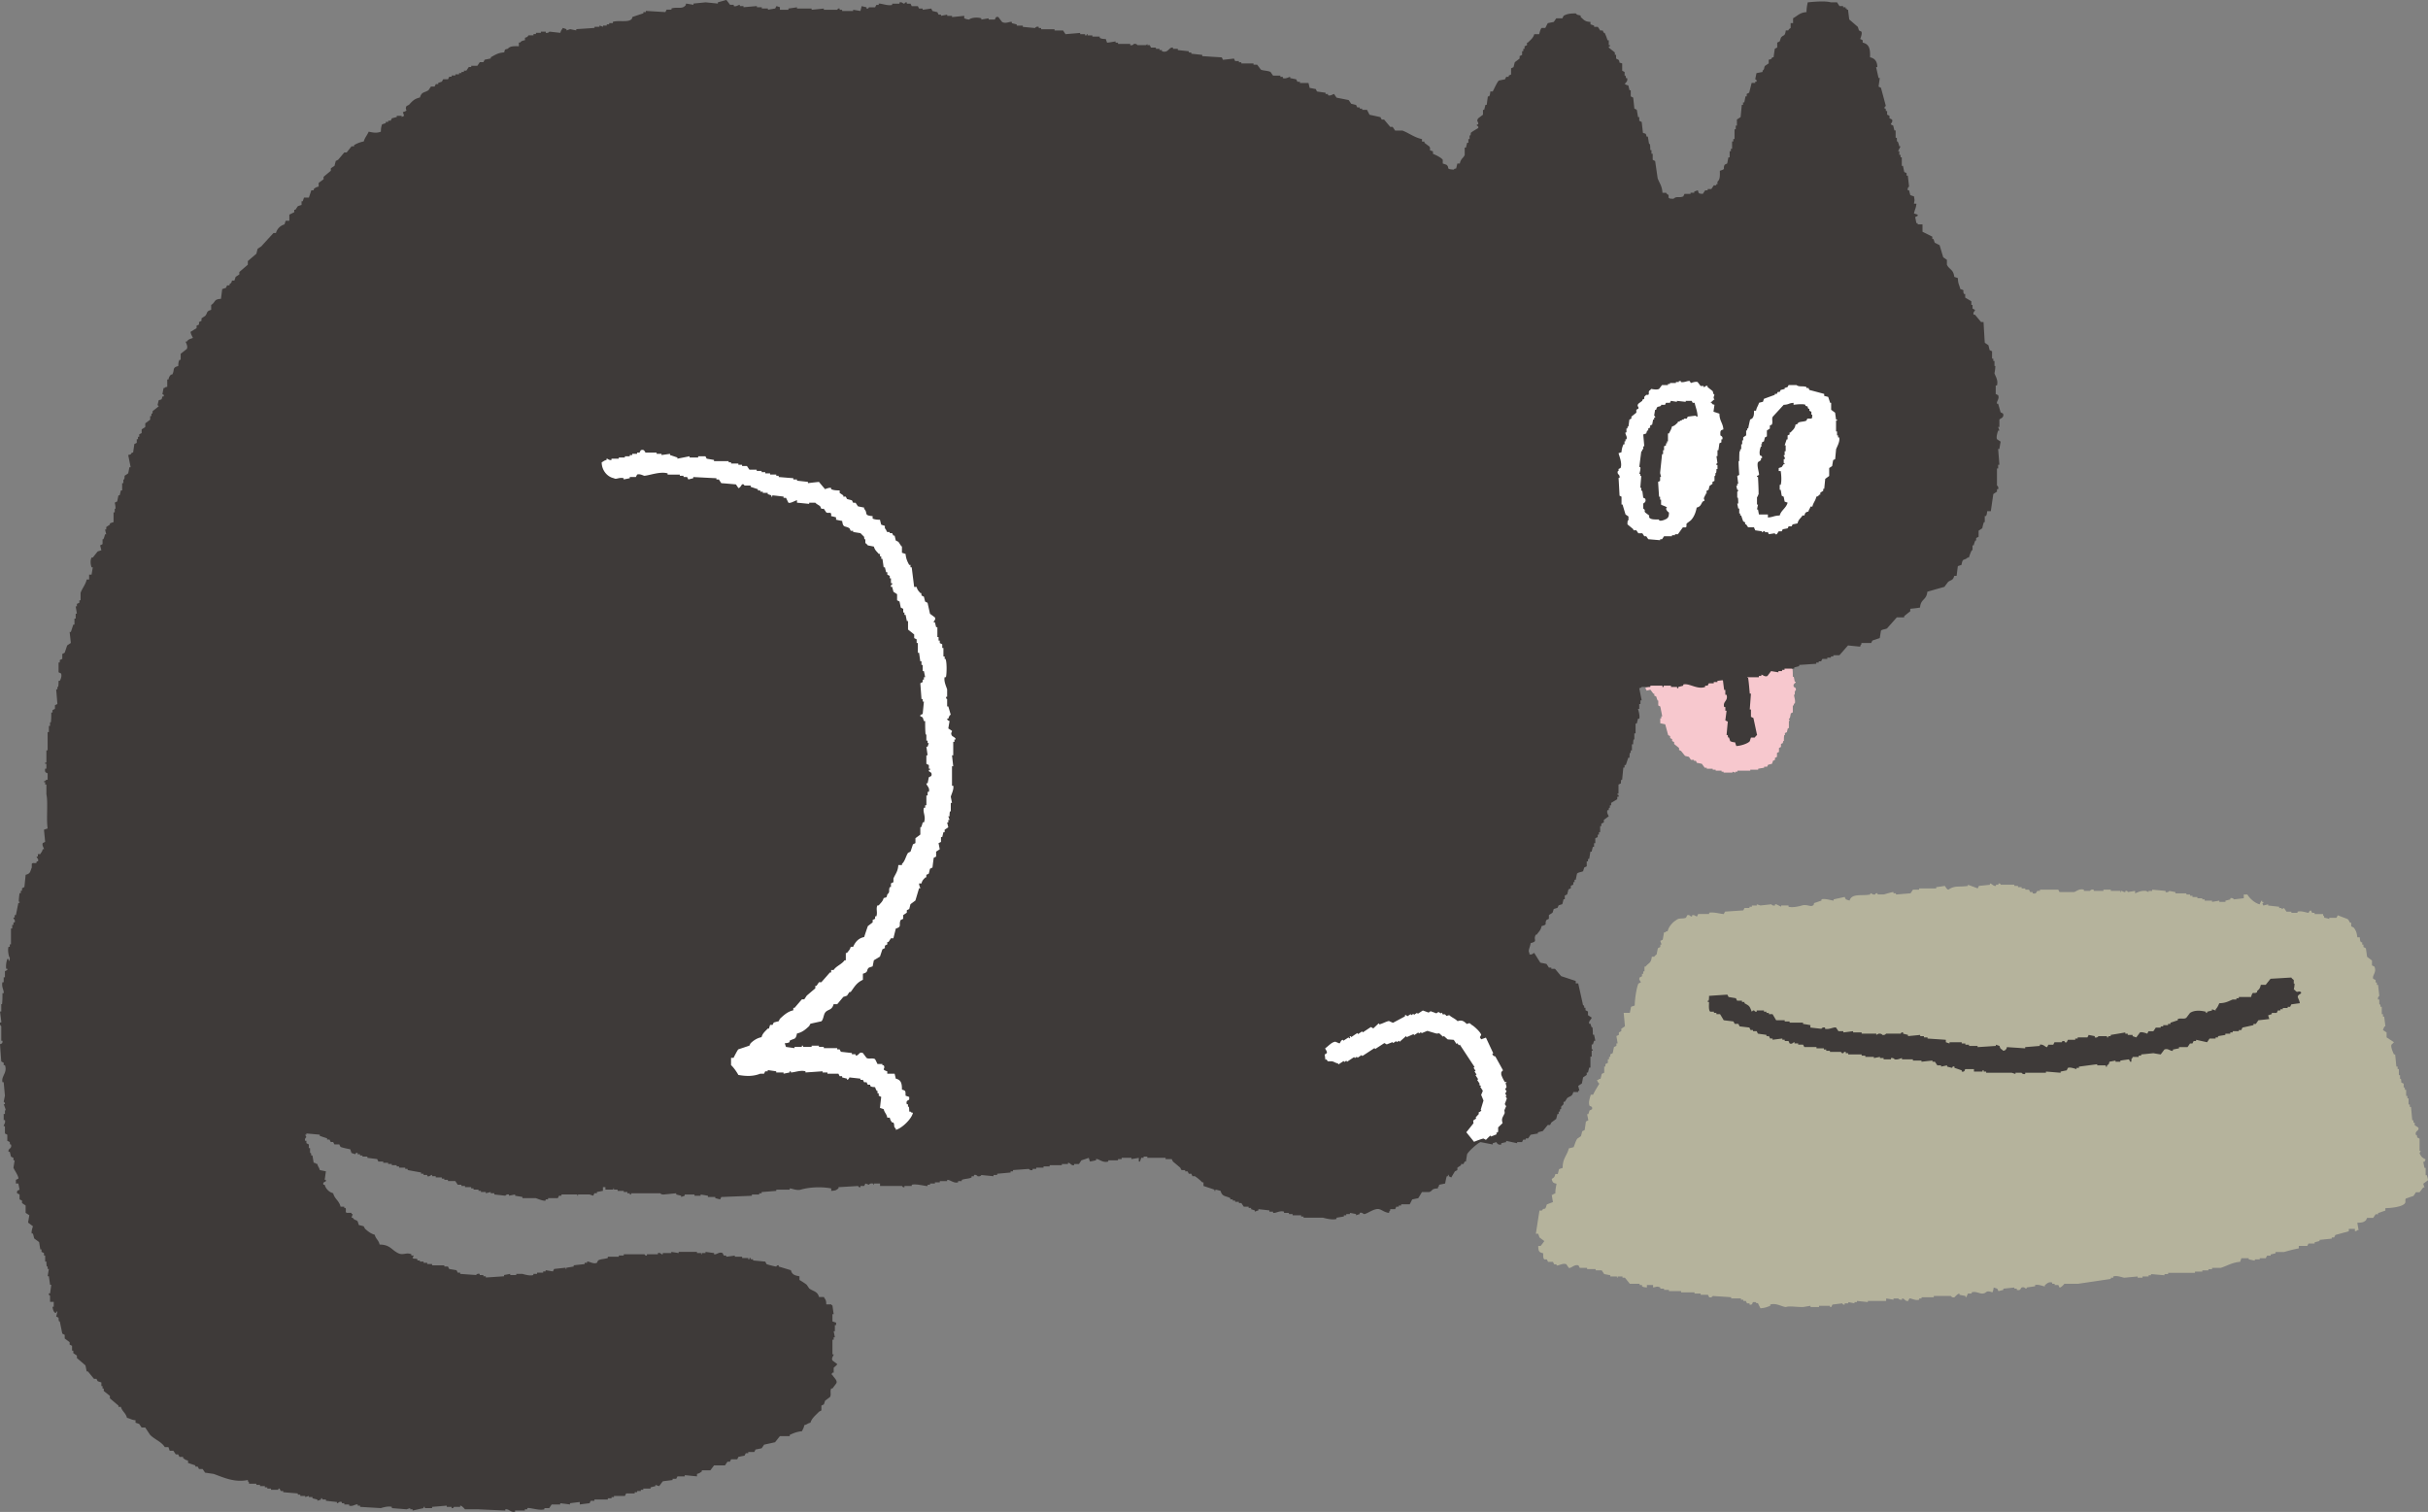
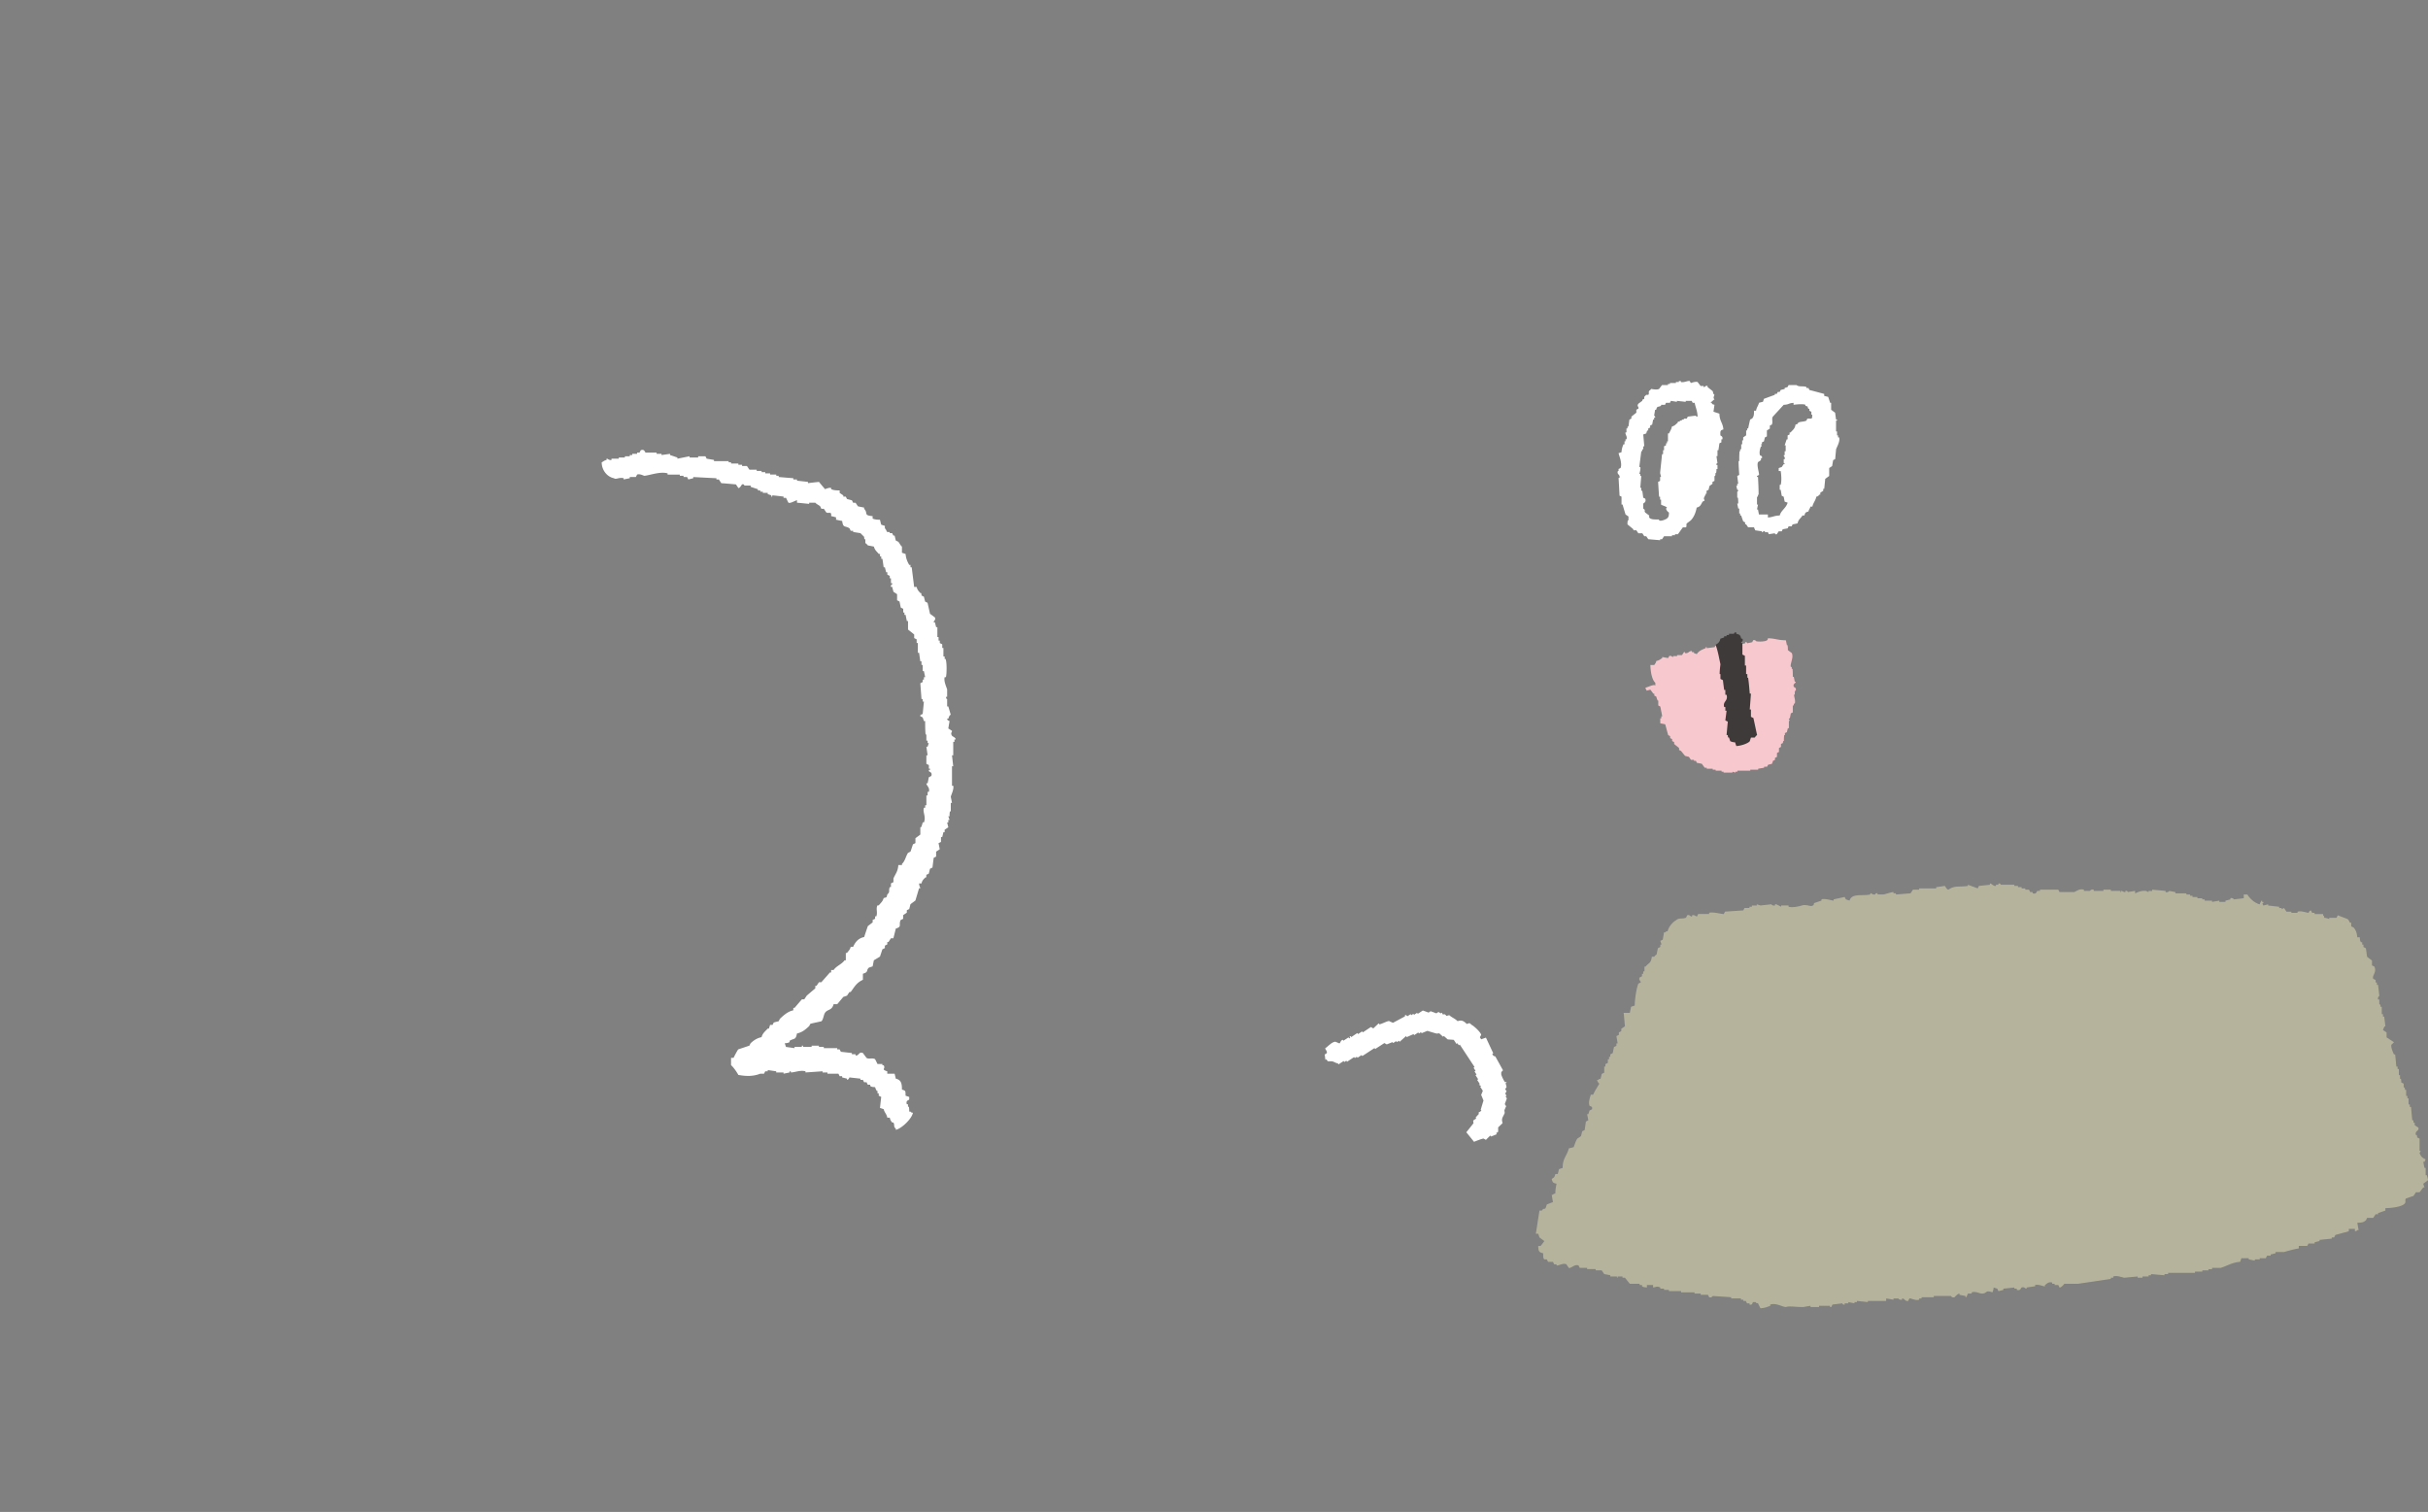
<svg xmlns="http://www.w3.org/2000/svg" width="158.648" height="98.803">
  <rect width="100%" height="100%" fill="#808080" stroke="none" />
  <g fill-rule="evenodd">
    <path d="M115.53 41.708c.513.02.603.125 1.161.132.024.107.044.212.066.319h.04c.024.111.024.216.024.324l.255.192c.14.294-.123.691-.062.908h.062v.127h.048c.02.173.02.349.02.516h.062c.024.11.046.219.066.323h.064c-.009.127-.197.116-.131.323.02.062.182.026.131.259h-.044c-.02.086-.02.173-.02.259h-.042c-.029.099.112.385.042.583h-.042c-.024.041-.024.087-.024.127h-.062v.45c-.04.024-.088.046-.13.066-.02.107-.04.217-.066.325h-.04c-.059.121.015.088.04.128-.005.092-.044-.024-.061.066v.452h-.066a4.9 4.9 0 00-.064.259l-.129.061v.131h-.044c-.022.129-.022.259-.022.386h-.04c-.024.046-.024.086-.024.131-.044.02-.086.042-.127.063v.193c-.046.024-.09.048-.131.068v.259a1.211 1.211 0 00-.129.067v.253c-.046.024-.086.046-.131.066v.131l-.131.062a2.255 2.255 0 01-.066.196l-.255.062c-.02.044-.04.088-.064.129h-.193v.066c-.131.022-.259.042-.39.065v.063h-.516v.064h-.838v.066h-.131v.061a5.442 5.442 0 01-.193-.061v.061h-.583v-.061h-.131v-.066h-.386v-.064h-.193v-.063h-.39v-.065h-.131c-.062-.085-.127-.171-.189-.257a6.286 6.286 0 00-.327-.064c-.02-.046-.04-.086-.061-.132h-.129v-.062h-.197a3.359 3.359 0 00-.131-.197c-.083-.02-.169-.04-.255-.064-.086-.107-.171-.215-.259-.321-.04-.021-.088-.041-.129-.064v-.129c-.108-.088-.215-.176-.322-.261v-.129a1.431 1.431 0 01-.131-.064v-.127c-.042-.023-.086-.042-.13-.062v-.134c-.042-.022-.086-.041-.129-.062l-.193-.709c-.107-.024-.217-.044-.323-.067v-.321h.066v-.133h.061c-.04-.213-.081-.43-.127-.645a3.11 3.11 0 01-.131-.064v-.324h-.042a1.418 1.418 0 01-.086-.255 1.773 1.773 0 00-.131-.066v-.127h-.062a16.078 16.078 0 00-.195-.261 4.265 4.265 0 01-.259.064v-.064c-.072-.068-.026 0-.062-.133.16-.022.579-.259.645-.126v-.189c-.23-.208-.314-.75-.323-1.166h.257c.064-.115.092-.104.131-.261.193-.041.255-.107.386-.193v-.066c.13.024.259.046.39.066l.066-.129c.143-.053.176.062.257.062v-.062h.259v-.064h.323c.042-.064.083-.132.129-.193h.064v.061c.224.056.276-.168.452-.127v.066h.13v.061c.063.025.129.046.189.068.136-.213.333-.287.583-.388v-.066h.064v.066c.176-.02.345-.044.518-.066a1.29 1.29 0 00.064-.129c.086.008.219.12.386.065v-.065h.197v-.065h.645v-.061h.131v-.067c.086-.057.11-.045.257-.066l.062.193.261-.061v-.067c.112-.031.112.061.129.067l.323-.067.062-.127c.131-.051.195.061.195.061.195.046.616.021.711-.061.072-.075.026-.006.064-.132z" fill="#f7c8ce" />
    <path d="M113.373 48.511c-.188-.016-.197-.03-.318-.076-.026-.081-.051-.162-.081-.239h-.051c-.026-.055-.026-.11-.026-.162h-.081c.026-.288.051-.583.081-.876a4.016 4.016 0 00-.162-.079c.026-.21.055-.422.081-.637h-.081v-.239h-.077c-.105-.384.274-.376.158-.799h-.081v-.317h-.077a43.12 43.12 0 01-.081-.641c-.055-.022-.107-.052-.162-.081v-.316h-.051c0-.213.026-.426.051-.641-.086-.391-.176-.928-.32-1.274.178-.092.265-.173.32-.398.081-.026.162-.052.243-.082v-.076h.158v-.081h.158v-.077h.318c.015-.007.029-.134.162-.081v.081c.233.052.259.087.32.317h.077c.081.156-.068.218-.077.239.006.114.055-.028.077.079v.719l.162.081v.636h.079v.56h.081v.237h.051c.051.345.077.691.107 1.039h.077l-.077 1.036h.077v.479c.055.029.107.052.162.081.081.37.158.745.239 1.114-.083.046-.132.144-.158.162h-.243c-.026.077-.051.158-.077.239-.125.153-.588.303-.877.314a4.135 4.135 0 01-.081-.238z" fill="#3e3a39" />
-     <path d="M50.959.476v.162h.557v-.08c.187-.025.373-.052.56-.082v.082h.957v.08c.265-.024.529-.053.796-.08v.08h.877c.02-.005.026-.11.158-.08v.08h.162v.081h.719V.638c.158.028.316.051.476.081.028-.105.055-.213.081-.318.107.024.213.051.32.076v.082c.136.03.136-.076.158-.082h.399l.081-.156h.158V.24c.136-.035.594.161.877.081V.24h.48V.159c.189-.046.215.092.32.081 0 0 .037-.113.158-.081V.24h.239c.028.051.053.104.081.161h.399l.081.157h.237v.08c.188-.024.371-.053.559-.08.026.056.055.108.081.161.107.027.213.051.32.077a4.7 4.7 0 00.077.158h.16v.081c.132-.025.265-.051.401-.081v.081h.318v.081c.265-.025.529-.052.798-.081v.162c.121.043.13.058.318.081.158-.144.586-.157.799-.081v.081c.158-.03.32-.056.478-.081v.081h.399c.042-.017.031-.231.239-.162.077.106.158.213.239.318.252.142.474-.041.638 0v.081c.107.029.213.051.32.08v.081h.399v.081c.265.022.531.052.796.073 0 0 .081-.127.243-.073v.073h.156v.081h.878v.081h.557c.051.081.107.16.158.241l.957-.081v.081h.322v.081h.081c.077-.059-.033-.111.077-.081v.081h.318v.077h.482v.081c.121.069.193.065.397.08.026.081.055.156.081.235.16-.005.531-.086.557-.079v.079h.158v.081h.799v.081c.165.04.239-.081.239-.081.176-.033.232.081.232.081h.566l.079-.081v.081h.16l.081.16h.32v.081h.237v.081h.158v.076c.432.148.43-.277.72-.238v.081h.318v.081l.719.076v.082h.162v.081c.235.022.474.051.715.075v.081c.426.028.851.057 1.277.081.026.051.051.108.077.16.241-.027.48-.051.719-.081.026.054.051.11.077.162h.243v.079h.16v.077h.796v.081h.239c.081.107.162.213.239.32.14.079.494.066.638.16.055.079.107.16.162.235h.476v.081h.162v.081c.193.069.412-.081.478-.081v.081c.134.029.266.051.395.081.029.051.055.106.081.158h.162v.08h.56l.077.322c.132.022.265.052.399.073.026.059.051.11.081.162.184.029.371.051.559.081v.082h.158v.08c.187.064.301-.07.399-.08.051.08.107.158.158.238.268.054.535.105.796.16l.162.239c.107.026.213.055.32.077.028.053.053.11.079.162h.162v.081h.158v.08h.318l.162.318c.239.052.478.103.715.158.026.056.055.107.081.159h.158c.132.161.268.318.401.479h.158c.055.081.107.162.162.239h.476c.421.158.775.452 1.277.557v.161h.16v.081c.107.081.213.162.32.237.156.246-.142.2.237.32v.161c.178.077.544.245.64.395v.241l.239.079c.257.213-.097.28.476.32.094-.092 0-.031.162-.081.026-.107.051-.213.079-.318h.16c.064-.327.235-.351.318-.559v-.48h.081l.077-.316h.081v-.242h.081V8.85h.053c.026-.055.026-.107.026-.162.046-.068.478-.314.481-.316.057-.119-.081-.162-.081-.162v-.08h.081c.046-.208-.145-.162 0-.395.107-.081.21-.162.316-.239v-.318h.079c.028-.11.055-.213.081-.323h.081l.077-.556h.081c.066-.112.057-.135.081-.32h.158c.07-.133.3-.645.399-.715.132-.029.265-.055.401-.08.026-.052.051-.104.077-.162h.162v-.081c.051-.022.107-.051.158-.075v-.401l.162-.077c.026-.11.053-.213.079-.32l.316-.241v-.16c.055-.024.107-.053.162-.081v-.238h.079v-.157h.081v-.162c.053-.026.107-.051.16-.079v-.162h.053c.178-.184.351-.294.423-.555h.322c.026-.114.088-.349.158-.403h.239c.055-.103.107-.213.162-.315.131-.029.263-.052.395-.081l.162-.237h.397c.029-.056.055-.106.081-.162.228-.132.443-.158.798-.158.138.162.184.066.32.158v.081c.21.173.254.3.638.318v.161c.081.022.158.051.239.081v.081h.239c.055.073.107.154.158.235h.16c.026.054.055.107.081.16h.051c.081.162.136.32.187.482h.081v.316h.077v.079h-.051c-.026.028-.026.056-.026.081l.397.32v.156h.081v.241c.053.029.105.054.16.081.147.208-.085.142.239.238v.479c.051.028.107.051.158.081v.235h.055c.026.059.026.11.026.162h.081c.064.223-.101.288-.162.4h.055c.116.09.026.033.186.079.028.107.053.214.081.316h.079v.401l.16.08.077.719c.051.023.107.051.158.08.029.156.055.318.081.476h.081v.239c.053.029.107.053.16.08.026.237.053.48.081.715.219.061.178.024.239.241h.081c.026.158.051.32.081.481h.051c.026.132.026.263.026.396h.077v.242h.081v.395c.053.028.107.057.16.081.055.371.107.742.162 1.118.112.329.288.485.316.957h.243c.051.11.112.095.156.156v.161c.077.087.164.061.32.077.213-.204.366-.036.64-.159.028-.051.053-.102.079-.161h.397v-.076h.241v-.079c.081-.03.162-.059.239-.081.061.235.05.208.318.235.053-.076.107-.155.16-.235h.16v-.081h.239c.055-.079.107-.16.162-.241h.158v-.077h.081v-.162c.173-.147.165-.38.156-.715.447-.133.162-.121.32-.4l.162-.079.077-.398h.081v-.4h.081v-.16h.079v-.478h.081v-.161h.079v-.634h.079v-.243h.077V7.81c.081-.052.162-.103.243-.159l.077-.799h.081v-.158h.081l.079-.398h.081v-.158c.053-.03.107-.052.16-.082.053-.213.108-.424.16-.638h.235v-.08h.081c.053-.122-.081-.158-.081-.158.028-.133.055-.266.081-.4.134-.027.266-.051.399-.079V4.62c.164-.136.066-.18.162-.318l.239-.161v-.238c.191-.051.147-.022.237-.16h.081c.026-.186.051-.373.081-.557.051-.03.107-.055.158-.081v-.322c.055-.022.107-.052.162-.079.026-.075.051-.156.077-.236.165-.232.261-.039.32-.48h.16c.062-.102.055-.091.158-.162v-.315h.158v-.318c.301-.164.436-.372.878-.401 0-.284.042-.43.079-.638.537-.054 1.165-.097 1.518 0h.399c.051.081.103.162.158.243h.239v.076h.158v.082h.081v.08h.081c.026.214.053.426.081.64.186.156.369.317.557.479.026.073.051.154.077.235.055.026.108.054.162.081.066.151-.083.47-.081.48.055.022.108.051.162.081v.154c.428.099.5.403.48.959.31.071.467.254.476.639h-.081c.055.237.107.478.162.715h.081a34.29 34.29 0 00-.081.56c.051.026.107.052.158.081l.32 1.192s-.116.035-.081.162h.055c.026.051.026.104.026.161h.081v.237l.156.077v.162c.055.025.107.051.162.077.072.161-.061.233-.081.318.055.029.107.057.162.08l.077.32h.081v.48h.081v.239h.051c.055.103.081.213.107.318h.081l-.162.32h.081v.239h.081v.161h.081v.557h.079c.028.132.053.265.081.4.051.022.103.052.154.075v.162h.081c.026.241.055.478.081.716 0 0-.127.079-.081.241h.081c.026.103.051.213.081.316.077.029.158.059.239.08.046.298.046.186 0 .481h.16c-.024.281-.107.389-.16.639.079.024.16.052.241.077v.079a4.076 4.076 0 01-.162.081c.028.132.055.265.081.397h.081v.081h.316v.479l.641.32v.158h.077c.029.081.055.156.081.237.107.057.213.11.318.161.081.265.158.533.239.796.081.051.158.11.239.162v.318c.145.327.425.29.481.796.079.028.156.057.237.081.002.371.097.443.158.716.358.119.112.039.239.322h.081v.24c.134.076.266.156.402.237v.239h.077v.241c.051.022.103.051.158.081.018.092-.158.143-.081.316h.081c.132.16.266.318.399.48h.162c.026.45.051.902.081 1.354.077.054.158.105.239.162l.077.318.16.077v.481h.081v.156h.077v.323h.055c0 .156-.026.316-.055.476.046.179.259.436.162.798h-.081v.556c.051.027.107.056.158.081.101.248-.118.391-.077.558h.077c.055.187.107.375.162.561.051.028.107.051.158.081.101.281-.202.316-.239.397v.48h-.081c.029.081.055.155.081.235h-.081c-.031.096-.142.41-.077.561.077.055.158.107.239.158-.026.158-.055.32-.081.482h-.081c.029.343.055.689.081 1.032h-.081v.243h-.077v1.113s.132.074.077.241h-.077v.16c-.081.052-.162.107-.239.159l-.162 1.119h-.237c-.024.178-.016.202-.081.318h-.077v.397h-.055a2.385 2.385 0 00-.107.399c-.081.051-.16.108-.241.162v.397a4.006 4.006 0 00-.16.081v.16h-.053a1.605 1.605 0 00-.107.32h-.077v.316h-.051c-.081.162-.134.322-.188.48h-.081c-.246.234-.32-.011-.399.478-.081.029-.162.053-.239.081-.029.213-.055.425-.081.637h-.156c-.083.305-.182.239-.401.395-.081.11-.162.213-.239.323-.373.103-.744.21-1.117.318-.061.583-.432.441-.478 1.035-.309.052-.369.05-.638.081v.162c-.136.107-.268.209-.397.32v.075h-.48c-.213.243-.426.478-.638.721-.092.064-.344.064-.401.156-.026.162-.051.324-.077.478-.162.055-.322.11-.481.162-.028.053-.053.106-.079.16h-.638v.081c-.088.088-.031 0-.081.158a76.507 76.507 0 01-.796-.079c-.187.212-.371.425-.559.638h-.399v.079h-.158v.081h-.239v.081h-.322l-.079.158h-.156v.081h-.162v.081c-.373.022-.748.052-1.116.075v.079c-.107.03-.215.059-.322.081v.081h-.636v.081h-.16v.081h-.239v.079c-.162-.026-.32-.055-.48-.079-.079.105-.158.212-.239.318-.178.083-.32-.097-.397-.081v.081h-.162v.081h-1.036v.077h-.158v.081h-.243v.079h-.634v-.079c-.213.025-.426.055-.638.079v.079h-.239v.081h-.32c-.026.053-.055.104-.081.156h-.16v.081c-.518.197-1.066-.277-1.433-.156v.075c-.107.029-.213.058-.32.081v.081h-.081v-.081h-.401v-.081h-.476v.081h-.081v-.081h-.796v.081h-.559s-.009.057-.16.081l.16.796h-.081v.242h-.079v.318h-.081s.147.461.081.639h-.081c-.026.105-.051.213-.081.318h-.077v.639h-.081v.399h-.051c-.026.103-.026.209-.026.316h-.081v.399h-.079v.162h-.053c-.026.103-.026.213-.026.316h-.081l-.16.48h-.081v.162h-.081l-.077.795h-.055c-.026.081-.026.162-.026.238-.055.027-.107.057-.158.081v.558c-.029.11-.061-.029-.081.081.022.04.132.011.081.158h-.081v.16c-.13.081-.266.16-.399.24v.156h-.081v.162h-.051c-.026.052-.026.107-.026.158h-.081c-.066.182.055.309.081.401-.107.075-.213.156-.32.237v.162c-.055.029-.107.051-.162.081v.156h-.079v.4h-.077v.158h-.081v.162l-.158.075v.324h-.081v.239h-.081l-.077.314h-.081a60.63 60.63 0 00-.081.481h-.079v.158h-.081v.322c-.053.025-.107.053-.162.077l-.077.243c-.07.051-.334.068-.397.162-.028.128-.053.261-.081.395h-.079v.158h-.081v.162c-.055.022-.107.051-.162.081v.156c-.051.028-.107.051-.158.079a7.97 7.97 0 01-.081.322l-.156.077v.239h-.081c-.026.106-.051.211-.081.321-.077.028-.158.051-.239.079l-.077.162c-.081.024-.162.053-.243.075-.026.081-.051.162-.077.239-.081.055-.162.11-.241.161v.241c-.051.022-.103.052-.158.079-.153.272.118.278-.32.399-.051.277-.186.366-.32.56h-.053c-.21.351.182.415-.342.553-.035.283-.191.483-.081.639v.082c.143.075.244-.063.316-.082.134.213.266.429.399.638.136.026.268.051.401.081a8.2 8.2 0 01.158.239h.16v.081h.239c.132.156.265.318.401.479.318.103.634.21.956.316v.16h.16c.108.476.215.957.318 1.433h.051c.026.057.026.108.026.162h.081v.16c.055.023.107.053.162.079v.239c.079.055.16.107.241.158-.015.136-.217.222-.162.402h.081c.026.08.051.16.081.235h.051c.026.162.026.32.026.48h.081c.026.133.055.265.081.397h-.081c-.026.081-.051.162-.081.243h-.077v.318h.051c.026.025.026.055.026.081h-.077v.397h-.081v.718h-.081l-.079.32h-.081v.156c-.081.057-.162.11-.239.161l-.077.397c-.081.055-.162.107-.241.162.028.105.053.213.079.318h-.079v.081h-.32c-.083.305-.182.237-.401.397-.051.082-.103.16-.156.241h-.081v.158l-.158.162v.156h-.055c-.026.057-.026.108-.026.162h-.081v.158h-.077c-.029.106-.055.213-.081.32-.107.081-.213.161-.32.237-.026.057-.055.109-.081.162h-.156l-.32.397a9.346 9.346 0 01-.32.08v.081c-.16.026-.322.051-.476.081-.055.077-.107.158-.162.237h-.16v.081h-.16a2.225 2.225 0 00-.079.162h-.32v.073l-.718-.154v.081c-.107.022-.213.051-.32.073v.082c-.239.069-.314-.155-.314-.155-.081.022-.162.051-.243.073v.082l-.796-.155c-.193.059-.801.615-.88.796-.026.154-.051.316-.077.477h-.081c-.026.051-.051.105-.077.16h-.16v.079c-.081.054-.162.105-.241.16v.158c-.053.03-.105.055-.16.082-.081.13-.158.268-.239.4-.055-.029-.107-.057-.162-.081v-.081c-.103-.041-.015.038-.077.081h-.053c-.051.162-.077.318-.107.476l-.397.081v.081c-.092.09-.035 0-.081.158-.461.02-.298.14-.557.237h-.48c-.079.132-.16.272-.241.401-.134.026-.266.055-.395.081-.055.106-.107.213-.162.317h-.56v.081h-.158v.077h-.158c-.026.051-.053.11-.079.162h-.32v.081c-.092.09-.031 0-.081.162-.3-.035-.425-.182-.638-.243-.289-.081-.752.279-.957.318-.094.022-.134-.135-.316-.076v.076c-.081.027-.162.053-.241.081v-.081c-.132-.024-.268-.054-.401-.076v.076h-.239v.081h-.156v.079l-.481.079v.081c-.265.083-.73-.038-.877-.081h-1.275v-.079h-.16v-.079h-.557v-.081h-.241v-.076h-.32v-.081c-.283-.087-.533.116-.715.081v-.081h-.239v-.081l-.719-.081v.081c-.081.023-.158.052-.239.081v-.081c-.081-.029-.16-.051-.241-.081v-.081h-.16v-.081h-.318l-.158-.238h-.16v-.08h-.243v-.079h-.158v-.079h-.158v-.081c-.318-.169-.527-.077-.638-.476-.107-.028-.213-.057-.32-.081-.07.059.029.11-.081.081v-.081c-.239-.081-.476-.162-.715-.239v-.239h-.081a2.965 2.965 0 00-.48-.399h-.158c-.026-.051-.051-.108-.077-.161h-.162l-.081-.158h-.16v-.082h-.239c-.026-.051-.055-.103-.081-.158-.158-.132-.316-.267-.476-.399-.028-.051-.055-.108-.081-.162h-.401v-.081h-1.194v-.081h-.241v.081h-.156c-.026.081-.051.162-.081.242h-.077v-.242c-.162.029-.322.059-.483.081v-.081h-.636v.081h-.241v.081h-.636v.081c-.39.105-.61-.199-.799-.162v.081c-.132.029-.266.053-.395.081-.026-.081-.055-.162-.081-.242-.158.059-.32.11-.48.162l-.16.24h-.318v.079c-.198.039-.248-.169-.399-.158v.079h-.401v.079h-.796v.079h-.401v.081h-.476v.081h-.239v.076c-.167.044-.241-.076-.241-.076l-1.038.076v.082h-.158v.077c-.29.029-.583.053-.877.081v.081h-.239v.081c-.266-.028-.531-.051-.796-.081 0 0-.035.116-.241.081 0 0-.086-.127-.241-.081v.081h-.156v.081c-.208.1-.413.07-.641.156v.081h-.239v.081c-.289.083-.513-.177-.715-.162v.081h-.481v.081h-.318v.077h-.32v.081h-.158v.081c-.112.025-.744-.164-1.036-.081v.081h-.478v.077c-.136.027-.136-.074-.16-.077h-1.435v-.162h-.401v.081c-.11.015.035-.066-.079-.081-.209-.029-.239.081-.239.081-.077-.026-.158-.055-.239-.081l-.077.162h-.243v.077c-.136.029-.136-.074-.16-.077l-1.277.077v.081c-.193.13-.149.134-.476.161v-.161c-.649-.122-1.421-.087-1.992.081-.257.074-.583-.083-.719-.081v.081h-.877v.081c-.32.024-.638.053-.957.075v.081h-.158v.081h-.48v.081c-.665.029-1.329.052-1.996.081a5.875 5.875 0 00-.077.158c-.107-.026-.211-.055-.318-.081v-.077h-.481v-.081c-.158-.03-.318-.051-.476-.081v.081h-.401v-.081h-.638v.081c-.077.029-.158.052-.237.081v-.081c-.107-.03-.213-.051-.32-.081v-.081c-.268.03-.533.051-.799.081-.209.009-.23-.075-.239-.081h-1.911v.081h-.081v-.081h-.16v-.081h-.239v-.075h-.401v-.081h-.237v-.081c-.112-.017.029.058-.081.081h-.478v-.162h-.162v.242c-.132.024-.263.053-.395.075v.081h-.162c-.026.051-.051.11-.077.162-.081-.03-.162-.051-.239-.081h-.718c-.112.017.031.083-.081.081v-.081h-1.036v.081h-.158a2.603 2.603 0 00-.081.158h-.638v.081h-.158v.079c-.151.046-.548-.131-.639-.16h-.877v-.077c-.16-.029-.322-.052-.48-.081v-.081c-.132.029-.265.051-.399.081v-.081c-.167-.037-.239.081-.239.081-.239-.03-.478-.051-.719-.081v-.081h-.239v-.081c-.107.03-.213.057-.32.081v-.081h-.318v-.075h-.158v-.081h-.32v-.081h-.16v-.081h-.401V77.5h-.235v-.081h-.241c-.053-.081-.107-.158-.16-.239h-.48v-.081h-.237v-.075h-.162v-.081h-.397v-.081h-.239v-.081c-.096-.017-.136.132-.318.081v-.081h-.239V76.7h-.162v-.081c-.292-.052-.583-.103-.877-.159v-.076h-.16v-.081h-.401v-.081h-.158v-.079H25.6v-.079h-.239v-.079h-.32v-.081h-.318c-.026-.051-.051-.108-.081-.162-.213-.022-.426-.052-.638-.081v-.081h-.32v-.073h-.158v-.081h-.158v-.081c-.127-.04-.156.081-.156.081-.084-.027-.165-.056-.246-.081-.026-.079-.051-.16-.079-.241-.11-.02-.537-.107-.636-.158a2.195 2.195 0 01-.081-.161h-.32c-.026-.052-.051-.103-.081-.155h-.158c-.026-.059-.055-.11-.081-.162h-.156v-.081c-.162-.053-.32-.104-.481-.16v-.077c-.29-.029-.583-.055-.873-.081v.081h-.081c.026.052.051.105.081.158 0 0-.134.09-.081.241h.081v.154c.051.029.103.059.158.082v.242h.081v.318h.051c.026.055.026.107.026.162h.079l.081.478h.079c.094.09 0 .03.16.079.051.219.103.18.158.397.136.03.268.055.401.082-.026.187-.051.371-.081.556h.081v.081c-.037.07-.23.052-.158.239h.077a.8.8 0 00.557.557c.099.386.388.48.482.877h.241v.081h.077c.077.11-.031.252.077.324h.32v.076h.081a8.37 8.37 0 01-.081.239h.081c.125.198.22.117.322.242.026.077.051.158.077.239.107.023.213.051.318.081.028.051.053.103.081.156.167.154.388.334.64.397.072.292.243.323.318.641.676.005.77.34 1.196.555.345.18.538-.071.877.081v.081h.158l-.077.16c.103.086.173.011.318.081v.081h.158v.074h.243v.081h.239v.081h.318v.081h.798v.079h.237c.026.054.055.107.081.16.158.028.32.053.478.081.028.053.055.105.081.16h.16v.081c.342.022.689.051 1.038.074 0 0 .066-.12.239-.074v.074h.237v.081h.158v.08a66.05 66.05 0 001.196-.08v-.081c.132-.022.268-.052.401-.074v.074h.395v-.074h.402c.114.028.481.153.715.074v-.074h.243v-.081h.397v-.081h.162v-.079l.476.079c.026-.052.051-.107.081-.16l.719-.079c.108.007-.033.086.077.079v-.079l.48-.081v-.079c.239-.028.481-.051.717-.081v-.081h.16v-.081c.127-.028.408.186.639.081.026-.051.051-.103.081-.154.184-.11.412-.081.634-.162v-.081h.719v-.079h.32v-.081h1.356c.02.004.026.101.158.081v-.081h.719v-.081a.215.215 0 01.239.081h.081v-.081h.557v-.077l.48.077v-.077h1.196v.077h.239c.107.028-.035.085.077.081v-.081h.241v-.077l.559.077v.081c.167.039.318-.183.557-.081.026.055.055.108.081.162h.158v.079l.56-.079v.079h.478v.081h.399v.081h.081v-.081h.081v.081h.154v.081c.266.022.535.051.799.074.026.058.055.11.081.162.075.039.583.166.638.16 0 0 .046-.107.158-.079v.079l.796.241c.074.292.261.344.56.395v.242c.112.061.377.232.478.318.053.081.107.161.16.239.276.198.538.176.64.557h.318c.108.213.141.136.158.481h.32c.066.09-.011.009.081.077.026.186.051.375.081.561h-.081v.477c.081.027.158.054.239.079v.158h-.081v.404h-.077l.077.395h-.077v.158h-.081v.957h.081c.004.087-.167.226-.081.399l.318.242c-.051.088-.233.224-.237.235v.32h-.081c-.066.142-.103.068 0 .16.11.182.369.375.239.558-.081.105-.158.212-.239.318h-.081c-.097.196.024.397-.081.558-.107.081-.213.162-.316.237-.029.081-.055.162-.081.243l-.162.077v.32c-.051.024-.105.054-.156.081-.193.213-.472.41-.559.719-.221.05-.182.105-.402.158-.033.191-.088.252-.154.399-.327.029-.54.121-.799.239v.079h-.638c-.107.132-.213.268-.32.401-.239.055-.476.106-.715.158-.055.081-.107.161-.162.237-.132.028-.265.057-.401.081a3.014 3.014 0 01-.079.161h-.397v.081h-.158a2.603 2.603 0 00-.081.158c-.134.026-.266.052-.402.081a4.7 4.7 0 00-.077.158h-.399c-.026.051-.051.104-.079.156h-.16c-.055.081-.107.162-.162.242h-.715l-.239.32h-.56v.077c-.129.086-.132.11-.316.162v.158c-.266-.026-.535-.051-.799-.079v.079h-.478l-.079.16h-.239v.081c-.213.028-.424.051-.638.081-.081.103-.162.213-.239.316-.081-.026-.162-.051-.243-.081v.081a18.52 18.52 0 00-.318.081v.079h-.478v.08h-.158v.081h-.241v.076h-.162v.081h-.555a3.054 3.054 0 00-.081.162h-.717v.076h-.158v.079h-.243v.081h-.877v.081H38.6a8.078 8.078 0 00-.077.16c-.215.025-.428.053-.638.081v-.16c-.213.024-.428.053-.641.079v.081a61.66 61.66 0 00-.638-.081v.081h-.559c-.051.077-.107.158-.158.239h-.318v.077c-.329.105-.946-.127-1.115-.077v.077h-.162v.081h-.638v.079c-.279.066-.392-.196-.638-.16v.081c-.583-.025-1.171-.051-1.753-.081h-.88c-.017-.005-.184-.239-.316-.239v.081h-.399c-.022.005-.026.103-.162.081v-.081h-.316v-.081c-.322.029-.638.055-.957.081v.081h-.48v-.081h-.077v.081c-.243.051-.481.107-.718.158v-.081h-.158v-.077l-.241.077-.957-.077v-.081c-.235-.069-.603.046-.72.081l-1.353-.081v-.081h-.158v-.077c-.145-.039-.312.153-.56.077v-.077h-.316v-.081h-.162v-.079c-.186-.062-.213.084-.318.079v-.079c-.243-.028-.482-.052-.719-.081v-.081h-.239v-.081h-.081v.081c-.081.029-.158.054-.239.081v-.081c-.107-.027-.213-.051-.32-.081v-.079h-.237v-.076c-.081.022-.158.052-.239.076v-.076h-.322v-.081h-.16v-.081c-.314-.026-.636-.051-.956-.081v-.076h-.162l-.077-.162h-.055c-.026.025-.026.053-.026.08h-.476v-.08h-.243v-.079h-.158v-.081h-.318v-.081h-.239v-.073h-.48v-.081c-.088-.093-.033 0-.081-.162-.869.175-1.553-.156-2.231-.399-.187-.026-.373-.055-.557-.081l-.162-.239h-.239a2.133 2.133 0 00-.081-.158h-.158v-.081c-.16-.053-.318-.105-.476-.161v-.156c-.186-.041-.197-.075-.322-.162v-.076h-.239a4.89 4.89 0 01-.081-.162h-.158l-.158-.239h-.241c-.026-.081-.055-.162-.081-.237h-.239c-.217-.358-.673-.505-.957-.799-.107-.158-.213-.319-.32-.481h-.237c-.051-.076-.107-.156-.158-.235a32.812 32.812 0 00-.239-.079v-.162c-.283-.025-.318-.102-.56-.158-.081-.329-.31-.404-.397-.718h-.16v-.081l-.559-.476v-.162c-.132-.102-.266-.213-.399-.316v-.162H6.7v-.158h-.077v-.241a2.883 2.883 0 01-.243-.081l-.077-.154h-.162l-.395-.481h-.081c-.026-.135-.055-.266-.081-.396a84.1 84.1 0 00-.56-.483v-.159c-.079-.055-.158-.106-.235-.161v-.158h-.081v-.32c-.051-.024-.107-.054-.158-.081v-.156c-.108-.081-.215-.162-.322-.239v-.239c-.053-.029-.107-.055-.158-.081l-.162-.798h-.051c-.029-.079-.029-.16-.029-.239a2.874 2.874 0 00-.156-.081c.028-.107.053-.21.079-.32h-.079v.081c-.154.03-.224-.231-.239-.398h.079v-.319h-.241v-.401c-.006-.017-.103-.022-.077-.156h.077c.029-.184.055-.371.081-.558h-.081l-.077-.561h-.081c.026-.154.051-.316.081-.476h-.081v-.16h-.055c-.026-.107-.026-.211-.026-.321h-.081v-.395h-.077v-.162c-.055-.025-.107-.051-.162-.077v-.162h-.079l-.077-.478c-.107-.081-.213-.156-.32-.237-.026-.106-.055-.213-.081-.32h-.077c-.05-.136.077-.476.077-.476l-.32-.243c.028-.158.055-.32.081-.478-.081-.054-.16-.105-.241-.156v-.482c-.081-.053-.158-.107-.235-.16v-.159a6.024 6.024 0 00-.162-.079v-.32c-.051-.03-.107-.051-.158-.081-.059-.213.149-.202.158-.237-.026-.132-.051-.265-.079-.401h-.16V77.1c.053-.023.107-.052.16-.075.039-.156-.279-.583-.32-.72l.079-.479H.879v-.162c-.055-.022-.107-.052-.162-.081l-.077-.314H.559c-.051-.25.248-.182.158-.481H.666c-.026-.052-.026-.103-.026-.155-.055-.03-.107-.059-.162-.081v-.399a2.874 2.874 0 00-.156-.081v-.478H.241c-.005-.099.131-.202.081-.399H.241v-.4h.081v-.239h.053c-.026-.134-.081-.266-.134-.399h.081c.009-.127-.081-.158-.081-.158.028-.133.053-.266.081-.401-.028-.288-.053-.582-.081-.878H.162c-.099-.397.342-.615.16-1.115H.241v-.158c-.053-.026-.107-.052-.158-.081-.029-.369-.055-.74-.081-1.113.026-.072.186.003.16-.243H.083v-.952s-.118-.068-.081-.241h.081v-.081c-.029-.211-.055-.425-.081-.637h.081v-.482h.051c.028-.237.028-.476.028-.717h.079c.029-.184-.164-.432-.079-.715h.079v-.32h.081v-.4c.053-.024.105-.052.156-.081v-.076H.401a1.457 1.457 0 01.077-.639h.081v.081c.07.149.081-.161.081-.161-.077-.081-.153-.52-.081-.715H.64v-.161h.077v-1.036h.081v-.239h.081v-.162h.079c.066-.178-.101-.224-.079-.316h.079v-.16h.081l.16-.797h.079v-.081h-.051c0-.185.026-.369.051-.557h.081v-.16h.081v-.16c.051-.024.103-.053.154-.081.028-.263.055-.531.081-.798.327-.079.287-.213.402-.478v-.237c.068-.108.215 0 .316-.081v-.081h.081c.086-.162-.097-.227-.081-.316h.081v-.161h.158c.079-.146.11-.122.16-.318h.081c.02-.051-.145-.233-.081-.397.051-.03.107-.055.158-.081l-.077-.796c.077-.029.158-.055.239-.081-.096-.647.037-1.72-.081-2.233v-.64H2.95v-.156h-.077c-.033-.11.026-.006.077-.081.092-.092.004-.035.162-.081v-.399c-.029-.068-.219-.005-.162-.317h.081v-.319H2.95v-.081h.081v-.799h.081v-1.194h.081v-.4h.077V47.2h.055c.026-.213.026-.428.026-.637h.081v-.158c.051-.028.107-.055.158-.081v-.238c.055-.029.108-.051.16-.081-.026-.323-.051-.637-.079-.957h.079v-.162h.051c.026-.133.026-.264.026-.397h.081c.05-.081.151-.302.081-.48l-.162-.077v-.638h.081v-.16c.055-.028.107-.053.162-.079v-.321c.051-.022.105-.052.158-.081.053-.154.107-.316.16-.476l.241-.16-.079-.719h.079c.053-.156.108-.318.16-.479h.077v-.397h.079v-.318h.079c-.026-.158-.051-.32-.079-.478h.079v-.162c.055-.023.108-.053.162-.075v-.162h.079v-.48c.101-.299.322-.535.401-.876h.158v-.32h.16c.026-.158.051-.32.079-.476h-.079c-.064-.167-.101-.457 0-.639h.079c.105-.132.211-.266.318-.398.081-.028.162-.052.243-.081-.029-.103-.055-.213-.081-.316.051-.029.107-.055.158-.081v-.32h.055c.051-.107.077-.212.107-.322h.079c-.028-.103-.053-.213-.079-.316h.079v-.16c.079-.053.158-.107.239-.158v-.081c.077-.03.158-.056.239-.082v-.639h.077v-.237h.055a1.86 1.86 0 00-.055-.397c.055-.029.107-.053.162-.081.026-.134.053-.266.081-.399h.079l.081-.32h.081v-.476h.079v-.242h.053c.026-.081.026-.156.026-.238l.237-.16c.028-.134.053-.266.079-.399h.081l-.16-.799c.193-.047.149-.022.241-.158h.079c.028-.186.055-.37.081-.56.051-.022.107-.051.158-.077V28.7h.081v-.158h.081v-.16c.051-.029.107-.052.158-.081v-.242l.237-.155v-.24l.32-.239v-.237h.081v-.16h.055c.026-.053.026-.11.026-.162l.399-.317-.079-.081c.026-.106.051-.213.079-.318.219-.057.178-.022.239-.24h.077c.066-.14-.057-.122-.077-.161l.077-.396h.055c.118-.09.026-.031.184-.081v-.476h.081c.04-.186.07-.203.162-.32h.079c.187-.294-.035-.448.397-.557.009-.207.011-.279.081-.404h.077v-.395l.402-.319c.086-.179-.061-.394-.081-.48h.081c.112-.167.208-.161.397-.239-.066-.147-.118-.208-.158-.395l.397-.243v-.162c.053-.022.108-.052.16-.074v-.162c.055-.026.107-.054.162-.081v-.16a9 9 0 01.239-.158c.184-.208.046-.303.395-.397v-.322c.311-.193.138-.369.64-.4.026-.213.055-.426.081-.638l.241-.077.077-.162h.158v-.077c.121-.107.11-.044.162-.239h.158a9.88 9.88 0 00.081-.243c.079-.053.16-.105.241-.156v-.161c.187-.158.368-.318.555-.478v-.237c.187-.162.373-.32.56-.48.026-.107.051-.214.081-.32.077-.055.158-.107.237-.158.265-.294.533-.586.798-.876h.162a.798.798 0 01.557-.561l.077-.239h.241v-.399c.107-.053.213-.107.32-.158v-.161h.077c.055-.081.107-.162.16-.235.081-.03.16-.055.241-.081v-.241h.079l.081-.239h.32c.051-.161.107-.318.158-.478h.16v-.081a.596.596 0 01.32-.16v-.239c.107-.081.213-.162.32-.237v-.16c.158-.134.318-.266.476-.399v-.162c.081-.051.158-.107.239-.158.026-.107.055-.212.081-.32.051-.024.107-.053.158-.081.134-.156.268-.318.402-.476h.154l.32-.401h.162v-.075c.2-.12.384-.191.636-.243.057-.232.219-.399.32-.637.303.06.496.112.796 0 .004-.228.029-.344.081-.482.081-.024.162-.051.239-.075v-.081h.162v-.08h.158c.028-.052.055-.107.081-.158.107-.025.213-.055.318-.081v-.081h.32v.081c.051-.025.107-.055.158-.081-.026-.077-.051-.158-.079-.239.443-.14.077-.101.241-.399.053-.028.107-.051.16-.081.209-.229.345-.395.715-.476.118-.4.283-.288.562-.481.051-.081.103-.154.156-.235h.239c.026-.054.055-.106.081-.16h.158v-.081c.081-.026.162-.053.239-.08.029-.052.055-.107.081-.158h.318c.026-.052.055-.104.081-.162h.158v-.081h.241v-.075h.241v-.081h.16v-.079h.158v-.081h.158l.16-.237h.16V4.3h.399c.055-.081.107-.161.162-.239h.237c.026-.055.051-.107.081-.16.132-.027.265-.051.397-.081v-.079c.298-.156.456-.288.877-.318.059-.219.024-.178.239-.239.151-.177.384-.171.719-.162v-.241h.081c.092-.108.147-.119.318-.154v-.161c.239-.059.176-.133.243-.158h.314v-.081h.162v-.081h.32v-.079h.32v.079c.171.032.237-.079.237-.079.239.026.478.054.717.079.048-.193.085-.176.162-.322.079.03.16.055.237.081v.081c.081-.025.158-.051.239-.081.132.029.266.055.401.081v-.081c.399-.025.798-.051 1.195-.081v-.073h.32V1.67c.079.022.16.052.237.081V1.67h.243v-.081h.158v-.08h.239v-.081c.342-.116.97.046 1.198-.156.088-.092.028-.003.081-.162.235-.081.476-.162.715-.239V.79h.162V.713c.423.027.847.051 1.274.077.028-.051.055-.107.081-.158h.318v-.08c.355-.112.654.051.877-.157.092-.095.031 0 .077-.161.162.023.322.051.483.081V.234c.265-.03.529-.052.796-.081.265.029.533.052.798.081V.153c.186-.051.373-.106.557-.158.081.107.162.21.241.32h.241v.081c.186.057.312-.095.395-.081v.081h.241v.076c.294-.024.584-.052.877-.076v.076h.32v.082h.401v.08c.156-.024.318-.053.476-.08.026-.052.051-.106.081-.157l.239.076z" fill="#3e3a39" />
-     <path d="M46.253 1.197v.156h.081v-.156h-.081zm53.105 2.71c.094.09 0 .034.16.081-.09-.092 0-.033-.16-.081z" fill="#3e3a39" />
    <path d="M112.608 28.064c-.031-.437-.254-.535-.259-1.031a13.566 13.566 0 00-.388-.127c.02-.154.044-.303.064-.454-.153-.043-.121-.02-.191-.128h-.066c.066-.088.131-.099.193-.197h.064c-.09-.178-.057-.15 0-.323-.131-.11-.055-.151-.131-.259a9.363 9.363 0 01-.32-.254v-.067c-.107-.048-.197.067-.197.067h-.062v-.067h-.193c-.066-.084-.13-.17-.197-.257-.127-.057-.441.062-.441.062-.029-.042-.051-.086-.075-.127-.132-.037-.357.11-.579.064v-.064h-.131v.064h-.193v.062h-.39v.065h-.131v.069h-.386l-.193.254c-.156.075-.425.011-.52 0-.033.068-.114.108-.127.127-.061.108.02.189-.062.259h-.131l-.129.132v.127a5.07 5.07 0 01-.127.064v.067c-.09.065-.176.13-.261.193-.121.191.061.178 0 .324-.046.02-.086.042-.129.068v.191l-.323.259v.127c-.044.02-.086.046-.131.064-.02.149-.04.303-.062.452h-.044c-.022.044-.022.09-.022.13h-.064v.257h-.062c-.033.147.134.25.062.452h-.062v.133h-.064v.191h-.066a1.378 1.378 0 00-.131.518c-.062.024-.129.041-.193.065.039.167.257.674.131.968a2.246 2.246 0 01-.131.064v.129h-.042c-.09.252.153.193.107.454h-.064c.024.385.044.775.064 1.161.042.02.086.044.129.066v.513h.068c.062.217.129.434.193.647.062.046.127.087.193.133v.254h-.044c-.022.086-.022.173-.022.261.129.108.259.213.386.322v.066h.197c.042.068.083.127.129.195h.261l.127.193h.129c.04.066.086.128.131.193.257.022.516.046.775.066v-.066h.127l.131-.193h.516v-.066h.195v-.065h.191c.11-.15.217-.299.325-.45h.191c.092-.063.006-.161.066-.259.086-.062.173-.13.259-.196.193-.195.329-.502.386-.836.261-.068.263-.189.388-.389a3.2 3.2 0 00.129-.067l-.062-.189h.042c.02-.046.02-.087.02-.13h.044c.024-.044.024-.09.024-.131h.062v-.189c.044-.024.086-.046.131-.067.02-.086.04-.176.066-.257.062-.046.129-.09.189-.133v-.127c.044-.024.086-.04.131-.066v-.32h.042c.024-.067.024-.134.024-.196h.04c.024-.086.024-.173.024-.259h.066v-.261h-.066c-.018-.127.066-.127.066-.127a13.861 13.861 0 01-.066-.456h.066v-.386h.062c.02-.147.044-.298.064-.45.042-.022.083-.041.129-.062v-.197h.064c.042-.178-.046-.202-.13-.259-.002-.266-.026-.329.197-.388zm-1.812-.899c-.169.016-.34.04-.516.062l-.063.127h-.193v.064h-.131v.066h-.129v.066h-.131v.061c-.132.11-.193.212-.386.26-.046.206-.11.273-.193.453h-.068v.519h-.061v.127h-.066v.131c-.042.022-.088.042-.129.066v.253h-.064v.26h-.066c-.04.41-.086.819-.127 1.229.02.087.04.173.064.259h-.064v.258c-.042.026-.09.042-.131.066.02.323.04.645.064.968h.066v.193h.064v.32c.022.041.32.11.388.196l-.066.065a.424.424 0 00.195.259c-.007.213-.018.294-.129.386-.04.04-.38.207-.518.127v-.061c-.278 0-.527.02-.647-.128v-.131a10.843 10.843 0 00-.259-.193c-.101-.167.066-.117-.129-.259v-.324c.016-.035.22-.087.129-.324a1.551 1.551 0 00-.129-.062c-.02-.15-.04-.307-.061-.45h-.066v-.197h-.064c.02-.259.04-.518.064-.772h-.064v-.134h-.066s.103-.299.066-.452h-.066c.042-.343.086-.683.131-1.032h.042c.024-.043.024-.087.024-.127h.061v-.193h.066c-.02-.259-.044-.52-.066-.775.066-.024.129-.044.195-.067.02-.066.04-.134.064-.193h.066v-.13c.04-.02.086-.041.127-.065v-.132c.042-.017.09-.04.131-.06l.062-.325h.066v-.127h.064c.026-.092-.064-.127-.064-.127.02-.133.044-.259.064-.388h.066c.075-.27.107-.154.323-.26v-.066h.259c.02-.043.04-.086.062-.128h.257l.066-.13c.131.022.259.042.39.065v-.065c.191.022.386.042.577.065v-.065h.39l.066.13h.127c.062.294.184.547.193.904-.131-.041-.051.005-.131-.062zm9.369 1.419h-.066v-.132h-.064v-.261h-.066v-.705h.066v-.066h-.066l-.061-.451c-.086-.062-.176-.13-.259-.191v-.454h-.066c-.04-.13-.086-.261-.127-.388-.09-.022-.175-.046-.261-.066v-.129c-.325-.088-.645-.175-.968-.258-.022-.044-.042-.09-.062-.131h-.131v-.062c-.224-.09-.48.015-.647-.127h-.516c-.022.041-.046.081-.066.127l-.193.062v.064c-.083.022-.173.046-.259.066-.02.042-.04.083-.064.129h-.129c-.02.04-.04.088-.064.129h-.129v.062l-.709.259c-.02.064-.044.131-.066.196a3.721 3.721 0 00-.257.065c-.051.2-.153.287-.193.515h-.131c-.005.275-.009.373-.127.516-.046.02-.09.046-.13.064-.046.193-.086.386-.129.583h-.066v.13h-.064v.32c-.066.046-.129.086-.193.132v.193h-.066v.258h-.064v.325h-.066v.127h-.042c-.02.216-.02.433-.02.647h-.044c0 .301.024.602.044.904-.044.02-.086.044-.131.067.02.17.044.346.064.513h-.064v.133h-.066c.026.081.046.171.066.257h.044c.046.107-.039.113-.044.129v.387h.044c.02.129.02.256.02.386h-.064c.02.107.044.213.064.324h.066v.321h.062v.131h.066c.04.131.086.259.131.386.04.02.086.044.127.068v.127h.066c.044.067.084.129.131.195h.386c.039.127-.009.055.064.127v.066c.149.024.301.044.452.068v.059h.044s.046-.094.149-.059v.059h.197c.02.048.04.09.062.13.127-.022.257-.04.388-.062 0 0 .026.103.129.062.044-.062.086-.13.127-.189h.197l.064-.134.322-.062c.02-.046.044-.087.066-.13h.195c.02-.043.04-.083.066-.129.103-.018.213-.04.32-.065.061-.27.208-.323.323-.516h.129c.046-.187.07-.209.261-.259.042-.176.086-.147.129-.32h.127c.061-.266.206-.384.259-.647.162-.046.105-.035.191-.132h.066V32.2c.064-.044.13-.087.193-.127v-.133h.066c.02-.213.044-.43.064-.647l.259-.19v-.519l.193-.127c.02-.133.044-.259.066-.391.044-.019.084-.041.131-.061l.061-.647c.051-.153.279-.522.197-.776zm-1.808-1.23h-.261c-.02.046-.042.086-.062.131-.131.077-.384.06-.516.127-.072.037.011.09-.197.133-.037.279-.178.343-.32.514h-.066v.133c-.044.02-.086.042-.131.061v.259h-.062a89.07 89.07 0 01-.13.39h.066v.386h-.066v.259h-.062c-.004.09.103.104.062.261h-.062v.255h.04c.022.02.022.041.022.064h-.062c-.044.062-.086.133-.131.193-.066.024-.131.043-.197.067v.193h.131c.029.176.077.621 0 .903h-.064v.326h.064c.024.129.046.256.066.386.044.02.086.044.131.066.02.105.04.213.062.32l.193.065c-.094.359-.426.496-.516.84-.377.009-.441.112-.772.131v-.197h-.583c-.024-.102-.044-.213-.064-.323h-.066c.02-.107.044-.214.066-.324h-.066v-.513h.044c.022-.046.022-.086.022-.132h.04c0-.386-.02-.774-.04-1.16h-.066v-.063c.044-.023.086-.047.131-.067.029-.107-.165-.631-.064-.838.064-.046.131-.086.193-.132v-.127h.064c.044-.186-.11-.142-.127-.195-.072-.174.017-.476.062-.579h.064c-.02-.044-.044-.086-.064-.132h.064v-.127c.044-.024.086-.044.131-.064.02-.091.042-.173.062-.259.046-.024.086-.046.131-.067v-.385c.066-.044.129-.085.193-.13v-.197c.042-.017.086-.04.13-.06.083-.182-.024-.371.062-.516l.713-.776c.36-.015.316-.112.645-.128v.128c.075-.015.638-.082.774 0v.066c.254.07.083.019.197.192h.062v.128l.13.068v.193h.062c-.015.118.009.208-.062.256zm-63.493 4.699v.158l.239.162v.081h.162l.079.156c.107.028.213.057.32.081l.081.162h.158c.051.077.105.158.158.235.134.029.266.055.402.081v.081c.281.283-.07.426.555.479v.161c.136.052.252.074.48.074.026.11.051.213.081.322.077.027.158.053.239.079v.16c.096.077.101.196.158.242h.16v.073h.158c.026.059.055.11.081.162h.081l.077.322c.055.026.107.051.162.079.09.099.132.232.239.316v.403c.081.024.16.051.237.076.029.314.116.496.239.72h.081v.156h.081l.16 1.281h.162c.051.207.123.259.239.397h.051c.026.054.026.105.026.161.051.025.105.055.158.077l.081.323c.053.024.107.052.16.081.051.237.107.476.158.715.107.075.213.156.32.237.081.173-.101.23-.077.32h.077c.029.107.055.213.081.319h.081v.642h.077v.235h.079v.16l.162.081v.239h.077v.557h.081v.158h.055c.101.217.081 1.009.026 1.196h-.081c-.072.263.116.638.162.799v.478h-.055c-.05.14.046.134.055.156v.479h.077c.055.187.107.375.162.559h-.055a1.024 1.024 0 00-.107.242h-.077c.009.133.151.136.158.156-.026.162-.055.32-.081.481.081.051.162.103.241.158.007.099-.119.125 0 .318.031.052.255.123.239.243h-.079v.158h-.079v.88h-.081c.028.235.053.476.081.715h-.081v1.274h.081c.057.232-.13.571-.16.719l.079.4h-.079v.555h-.055c-.026.109-.026.213-.026.322h-.081c.026.075.055.156.081.237h-.081v.162h-.077l.077.318c-.077.051-.158.107-.239.158v.162h-.081l-.077.32h-.081v.317l-.16.078c.028.132.053.268.079.4-.079.052-.156.105-.237.156v.323c-.051.028-.107.051-.158.081-.029.209-.055.422-.081.634-.055.029-.107.052-.162.081-.026.102-.051.213-.077.318-.055.028-.107.057-.162.079v.162h-.051c-.142.14-.211.191-.266.399h-.158c.009.171.081.264.081.318h-.081c-.081.264-.158.533-.239.798l-.322.24c-.026.103-.053.213-.081.316-.051.029-.107.052-.158.081v.158c-.081.055-.158.106-.237.161v.241c-.053.022-.107.052-.16.073-.162.309.112.436-.322.563-.051.215-.107.425-.158.637h-.162c-.051.081-.107.162-.158.243h-.079v.156l-.158.081v.158a3.057 3.057 0 01-.162.081c-.051.158-.107.32-.158.476-.132.081-.265.162-.401.242-.026.133-.051.265-.079.397-.081.026-.158.054-.239.081-.204.167.004.288-.397.399v.397c-.424.202-.537.443-.798.798h-.079c-.055.079-.108.16-.162.239-.079.029-.16.055-.241.081-.132.161-.265.319-.397.476h-.237c-.118.436-.386.31-.559.559-.096.138-.114.467-.243.56-.237.052-.476.103-.715.161-.026.052-.055.103-.081.154-.228.208-.439.404-.796.482-.088.445-.175.292-.48.476v.081c-.11.07-.138.06-.318.081.028.081.053.158.079.239.184.028.371.053.559.079v-.079h.48v-.081h.077v.081h.56v-.081h.478v.081h.318v.079h.877v.081h.158c.026.055.055.107.081.158l.719.081v.077h.239v.081c.239.04.198-.271.48-.159l.239.32c.153.099.377-.022.557.081.055.105.107.207.158.318h.32v.077h.081c.162.247-.202.258.239.401v.156h.48l.077.323c.338.075.404.3.401.715.255.066.232.096.237.398l.239.081v.158c-.033.083-.235.043-.158.32h.077v.162h.055c.026.103.026.213.026.318h.081c.094.092 0 .031.16.079-.081.404-.733 1.022-1.117 1.114v-.076c-.184-.16-.048-.204-.158-.403h-.081c-.09-.121-.11-.132-.158-.318h-.16c-.053-.264-.173-.305-.239-.558-.081-.024-.158-.054-.239-.075.026-.242.051-.481.081-.721a12.226 12.226 0 01-.162-.081v-.156h-.081v-.161h-.051a1.081 1.081 0 01-.107-.239c-.18-.02-.211-.006-.318-.081v-.079h-.158a3.494 3.494 0 01-.081-.162h-.158a2.339 2.339 0 01-.081-.158h-.162v-.077c-.241-.029-.476-.051-.715-.081-.013.002-.035.142-.162.158v-.077c-.105-.029-.211-.051-.318-.081v-.081h-.162c-.026-.051-.051-.105-.081-.162h-.715v-.081h-.32v-.075c-.369.024-.744.053-1.117.075v-.075c-.34-.093-.722.081-.957.075v-.075h-.077v.075c-.136.029-.265.057-.399.081v-.081h-.478v-.075c-.187-.028-.375-.052-.557-.081v.081h-.162l-.077.156h-.243c-.45.178-.901.178-1.437.081-.086-.171-.334-.526-.476-.638v-.476h.162c.044-.088.261-.518.314-.558.243-.081.483-.16.722-.241.026-.053.051-.106.081-.158.189-.179.41-.335.715-.397.066-.261.244-.382.401-.56h.077c.028-.081.053-.162.079-.243h.162l.077-.155c.107-.029.213-.058.32-.081.026-.053.055-.104.081-.16.237-.222.505-.477.877-.556v-.16h.081c.16-.185.318-.373.48-.557h.154c.055-.08.108-.161.162-.242.186-.16.373-.32.56-.476v-.162h.077c.055-.077.107-.158.162-.239h.156c.187-.211.375-.425.559-.637h.081v-.161h.162c.173-.263.52-.364.715-.635h.081v-.48h.079c.108-.156.182-.183.241-.4h.16c.136-.311.34-.563.719-.638.077-.239.158-.478.239-.715.107-.081.209-.162.316-.243v-.162c.053-.021.107-.051.16-.073v-.162h.081c.097-.256-.046-.519.077-.716h.081c.132-.169.252-.241.32-.478.219-.057.18-.024.239-.239.206-.187.059-.208.16-.481h.077v-.237c.055-.026.107-.056.162-.082v-.239c.125-.298.294-.454.32-.877h.239v-.079c.202-.182.243-.483.395-.72.055-.024.108-.051.162-.081.053-.156.107-.314.16-.476.055-.025.107-.051.162-.08v-.32c.107-.075.213-.156.32-.237v-.478h.051c.051-.107.077-.213.105-.318h.079c.154-.384-.099-.653 0-.958h.081v-.162h.079v-.638h.081v-.239h.081c.083-.289-.167-.405-.162-.558h.081c.026-.131.051-.263.081-.399.051-.025.107-.051.158-.077.092-.258-.132-.258-.158-.321v-.079h.077v-.081h-.077v-.237a2.446 2.446 0 01-.162-.081v-.553h.081a42.141 42.141 0 00-.081-.562h.081c.026-.079.051-.16.081-.24h-.081v-.158h-.081v-.401h-.051c-.028-.292-.028-.583-.028-.877h-.081l-.079-.237a2.93 2.93 0 00-.156-.081c-.039-.115.138-.112.156-.158l.079-.8h-.079v-.161h-.079l-.077-1.033c.051-.028.103-.057.156-.081v-.158h.079v-.162h.081c-.028-.132-.053-.265-.081-.395h-.079v-.403h-.079v-.237h-.077c-.029-.187-.055-.375-.081-.56h-.081v-.636h-.077v-.24a2.734 2.734 0 01-.162-.082v-.235c-.134-.11-.266-.213-.402-.322v-.555h-.077c-.026-.134-.055-.267-.081-.404h-.077v-.156h-.079v-.239l-.16-.081-.081-.395a2.404 2.404 0 00-.16-.081v-.401c-.081-.051-.158-.104-.239-.158-.026-.108-.055-.215-.081-.318h-.081c-.04-.131.081-.153.081-.161v-.081h-.081v-.318h-.077v-.158a6.045 6.045 0 00-.16-.081v-.158h-.077c-.029-.11-.055-.213-.081-.324h-.081c-.026-.183-.051-.369-.081-.553h-.077v-.162h-.081v-.161h-.081c-.132-.162-.254-.237-.32-.478-.132-.024-.263-.053-.395-.075-.044-.075-.153-.145-.162-.161v-.239h-.051c-.026-.054-.026-.107-.026-.16l-.243-.243c-.16-.022-.318-.052-.476-.073v-.081h-.16l-.079-.162c-.303-.191-.415 0-.48-.48a9.374 9.374 0 01-.399-.081v-.155c-.107-.029-.213-.058-.32-.081v-.161c-.072-.111-.199-.005-.32-.081-.051-.076-.107-.156-.158-.237h-.162c-.026-.052-.051-.107-.079-.162-.099-.092-.233-.132-.316-.235h-.401v.077c-.266-.025-.531-.055-.796-.077v-.162c-.142.031-.425.224-.56.162-.055-.104-.107-.215-.158-.318h-.16v-.081a34.932 34.932 0 00-.717-.081c-.066.051.026.116-.081.081v-.081c-.081-.029-.16-.052-.237-.081v-.081h-.32v-.077h-.162v-.081h-.158v-.081a15.62 15.62 0 01-.476-.158v-.081h-.401c-.018 0-.024-.119-.16-.075-.02.002-.138.26-.243.237-.051-.081-.107-.162-.158-.237-.318-.029-.638-.059-.957-.081-.051-.081-.107-.162-.158-.242h-.16v-.081c-.504-.022-1.009-.051-1.512-.077v.077c-.108.029-.215.052-.322.081l-.081-.159h-.235v-.081h-.241v-.079h-.798v-.079c-.491-.14-1.16.128-1.514.158-.055.002-.298-.152-.48-.079l-.081.16h-.397v.077c-.132.029-.266.052-.399.081v-.081c-.32-.075-.487.11-.638 0-.428-.081-.798-.512-.798-1.038.143-.068.127-.107.32-.156v-.081c.057-.026.162.125.32.081v-.081h.476v-.077h.399v-.081h.32v-.081h.162v-.077h.316v-.081h.16c.026-.052.053-.105.081-.156.254-.096.255.13.32.156h.715v.081h.32v.077l.557-.077v.077l.48.161v.077c.268-.051.529-.103.798-.158v.081h.56v-.081h.476c.026.055.051.107.081.158.158.029.32.055.478.081v.081h.957v.075h.158v.081h.476v.081h.243v.081h.318c.055.081.107.162.162.238h.476v.081h.32v.079h.239v.081h.318v.079h.401v.079h.158v.081c.32.026.638.055.957.077v.081h.241v.081c.239.029.474.051.715.08v.081c.243-.03.482-.057.72-.081.13.162.263.318.399.476 0 0 .261-.125.397-.077v.077c.18.076.307.076.557.081z" fill="#fff" />
-     <path d="M42.348 31.733v.162h.055c.026-.054.026-.108.026-.162h-.081zm55.814 33.011c.254.022.432.072.64.16v.081h.395v.081h.402v.08c.132.025.265.055.401.081l.077.239h.399c.026.051.051.103.081.156.132.028.265.057.397.081.029.081.055.162.081.241.239.061.305.191.476.318v.081c.02.011.279.064.32.081v-.161h-.077c-.116-.197.055-.422-.162-.64v-.076h-.399c-.005-.003.015-.051-.158-.081-.046-.182-.07-.197-.158-.319h-.081c-.055-.188-.107-.373-.162-.557-.077-.03-.158-.051-.239-.082-.059-.218-.02-.177-.241-.238-.215-.217-.752-.101-1.115-.079l-.077-.243a94.516 94.516 0 00-.56-.077c-.107.199-.158.279-.158.637h-.081v.238z" fill="#3e3a39" />
    <path d="M94.692 66.335c.188.172.349.202.551.397.263-.092.395-.017.597.182.213-.071.162-.077.329.067.083.023.583.456.614.647-.029.051-.059.102-.086.156.028.046.057.092.086.132l.309-.11.478 1.022a.71.71 0 01-.062.046c.061.164.195.156.195.156l.505.911c-.136.144-.112.098-.116.265 0 .031.101.305.243.507.092.044.072-.081.107.024-.02.017-.042.028-.066.046.024.081.044.162.066.243-.028.051-.061.103-.088.154.028.044.061.088.088.134-.031.051-.061.097-.088.155.026.04.057.086.086.134-.024.011-.046.028-.066.04.026.043.057.093.086.133-.044.127-.094.254-.136.377.029.044.057.09.09.135-.04.088-.079.175-.116.265l.022.176c-.107.276-.243.336-.138.663-.096.094-.193.189-.292.281.004.1 0 .195 0 .289-.046.029-.088.061-.132.086l.044.07c-.125.051-.252.104-.379.15l-.042-.064c-.099.092-.193.187-.289.283l-.156-.086c-.131.015-.492.163-.623.213-.164-.207-.334-.415-.502-.623.158-.197.314-.391.47-.592-.009-.061-.018-.118-.02-.175.066-.048.129-.088.199-.134-.017-.022-.031-.046-.042-.062.074-.086.147-.165.221-.246-.013-.02-.028-.042-.042-.066.062-.042.132-.086.198-.132a.918.918 0 01-.042-.066c.057-.199.118-.401.18-.598a12.321 12.321 0 00-.153-.374c.039-.087.075-.173.11-.265-.057-.09-.116-.18-.173-.266.02-.016.042-.028.062-.046a2.873 2.873 0 01-.149-.087c.02-.017.046-.027.066-.042-.061-.091-.119-.182-.176-.269.024-.018.044-.029.066-.044-.057-.088-.118-.177-.173-.268.02-.017.044-.028.066-.043a3.836 3.836 0 01-.132-.2c.022-.013.042-.028.07-.042-.05-.066-.09-.136-.134-.198.024-.014.044-.033.066-.048l-.963-1.465c-.022.013-.042.029-.066.046-.031-.048-.061-.092-.088-.138-.024.017-.044.035-.068.044-.057-.088-.114-.176-.175-.263-.131-.013-.267-.018-.395-.029a8.42 8.42 0 01-.243-.219.886.886 0 00-.066.042c-.081-.073-.162-.152-.243-.222a3.894 3.894 0 01-.176.018 19.885 19.885 0 01-.597-.178c-.127.051-.254.101-.377.154-.015-.027-.031-.046-.044-.068l-.132.087-.046-.07c-.09.065-.176.117-.265.176-.015-.02-.029-.044-.044-.066-.151.066-.298.132-.445.198-.015-.025-.028-.044-.042-.071-.142.127-.283.253-.421.374a.243.243 0 01-.046-.07 2.51 2.51 0 01-.134.092c-.016-.022-.028-.042-.046-.066-.062.044-.132.084-.198.13-.011-.024-.029-.046-.04-.064-.127.053-.254.099-.38.151-.051-.035-.101-.057-.153-.09-.202.134-.399.261-.603.393-.013-.026-.029-.044-.04-.066-.268.178-.535.351-.799.524-.017-.02-.029-.04-.046-.068a5.353 5.353 0 01-.266.178c-.013-.024-.028-.04-.046-.064-.042.029-.086.056-.129.084a.412.412 0 01-.046-.066c-.156.103-.309.204-.465.309l-.046-.074c-.044.035-.09.064-.132.09l-.044-.066c-.112.075-.224.147-.331.219a.38.38 0 01-.046-.067c-.136-.014-.243-.103-.373-.132-.101-.004-.193-.004-.288-.005-.017-.021-.029-.044-.046-.066-.015-.024-.029-.04-.042-.064l-.064.041c-.017-.116-.031-.236-.046-.351l.136-.087c.028-.12-.04-.167-.11-.313.243-.173.419-.406.667-.437.088.037.178.073.265.108.072-.011.061-.184.222-.235l.042.062c.112-.075.226-.143.333-.219.017.022.031.046.046.07l.066-.048c-.011-.02-.029-.042-.044-.062.024-.019.044-.029.068-.046.017.022.028.046.046.068.129-.087.261-.178.397-.265.018.024.029.046.044.07.088-.059.178-.12.268-.177.015.021.026.044.042.066.18-.118.355-.237.531-.351.055.028.105.061.156.092.118-.113.235-.223.355-.334.017.022.031.046.046.068.169-.033.467-.201.623-.219.083.041.173.081.263.116l.776-.415.022-.11c.053.033.105.059.156.094.064-.048.132-.09.199-.134a.78.78 0 01.044.067l.132-.088c.018.022.031.046.046.066.064-.044.131-.09.2-.132l.042.066c.112-.07.222-.145.333-.217.127.046.254.09.377.136l.132-.09c.125.05.252.09.375.14a3.13 3.13 0 00.134-.09c.051.029.103.061.154.092.02-.016.044-.031.066-.046.029.046.055.09.086.133.02-.015.048-.028.068-.041.235.101.017.161.331.07z" fill="#fff" />
-     <path d="M102.069 66.82v.241h.081v-.081c.09-.092.029 0 .081-.161h-.162zM49.605 77.744c.092.09 0 .029.158.081-.092-.092 0-.035-.158-.081zm-46.968 3.19c.094.092 0 .03.16.081-.09-.091 0-.035-.16-.081zm.718 2.233c.09.092 0 .028.16.081-.094-.094 0-.035-.16-.081zm26.393 0v.155h.079v-.155h-.079zm22.407.715c.09.092 0 .035.16.081-.092-.092 0-.03-.16-.081z" fill="#3e3a39" />
    <path d="M139.51 58.22v.158c.213-.086.386-.188.72-.158l.156.077v-.077h.239v-.081c.294.025.586.051.877.081v.077c.167.044.241-.077.241-.077l.401.077v.081h.715v.077h.243v.081h.158v.081h.32v.081h.318v.075h.158v.081h.48v.081c.162-.024.316-.052.478-.081v.081h.399v-.081c.107-.024.213-.051.32-.081v-.075a.203.203 0 01.237.075c.213-.024.426-.051.64-.075v-.242h.239c.14.252.485.562.799.641.009-.019.112-.288.16-.242v.081h.079v.081h-.053c0 .051.026.107.053.158l.318-.078v.078c.239.025.48.051.719.081v.081h.162v.077l.154-.077c.053.077.108.158.16.239h.32v.075h.401v-.075c.257-.073.573.064.715.075.035-.011.033-.132.162-.156.026.054.051.105.081.156h.158v.081h.557v.081c.094.092.033 0 .081.162.11.002.322.081.322.081v-.081h.474c.028-.052.053-.11.081-.162l.638.243c.101.081.086.132.162.237h.077v.239l.16.081c.143.164.213.349.239.638h.162c.016.178.009.209.077.32h.081v.158h.081v.156c.051.028.107.057.16.082l.079.558c.105.081.211.162.318.239v.321c.051.028.107.051.158.081.175.377-.164.564-.077.796.051.028.105.051.158.081v.162h.081v.154h.079l.081.722s-.121.068-.081.235h.081v.318h.053c.028.055.028.11.028.161h.079v.478h.079v.162h.081l.077.637h-.051c-.051.077-.077.158-.107.239l.237.156v.323l.481.316a1.46 1.46 0 01-.162.16c-.064.158.112.527.162.637h.077c.029.265.055.533.081.796h.081v.162h.081v.397h.077v.239h.055c.026.081.026.16.026.24.051.028.105.051.158.081v.243h.053c.026.051.026.103.026.155h.081v.398h.081v.162h.077v.397h.081v.16h.081c.026.294.051.584.081.878h.077v.156h.081v.162c.081.051.16.107.239.158.081.233-.25.186-.158.482h.051c.028.053.028.105.028.156.053.03.107.057.158.081v.796h.081c-.029.051-.055.11-.081.161.118.242.153.278.397.399l-.077.159h-.081l.081.4h.077v.476h.081c.028.106.055.213.081.32-.107.081-.213.161-.32.237.026.081.055.161.081.242h-.081c-.081.108-.158.213-.239.316h-.237c-.055.081-.107.162-.162.242-.158.051-.32.105-.478.158-.105.079 0 .206-.081.322-.156.222-.851.31-1.275.316v.16c-.158.051-.316.106-.478.161v.077h-.16l-.158.237h-.399c-.026.057-.053.108-.079.16-.165.139-.248.147-.56.161.026.16.055.318.081.479h-.081c-.09.092 0 .03-.158.077v-.158h-.399v.158c-.294.081-.584.161-.878.24-.028.053-.053.11-.079.161h-.158v.081c-.266.024-.535.054-.799.081v.075c-.107.029-.209.051-.318.081v.081h-.401a7.835 7.835 0 00-.077.158h-.557v.16c-.309.051-.695.16-.961.235h-.555v.081a6.317 6.317 0 01-.322.081v.081h-.239c-.026.051-.051.11-.077.162h-.399v.077h-.32v.081c-.136-.026-.268-.055-.399-.081v-.077h-.478l-.081.237c-.546.045-.855.27-1.275.396h-.559v.082h-.239v.081h-.399v.081h-.48v.081h-1.753v.082h-.239v.075c-.29-.023-.586-.053-.88-.075v.075h-.158v.081h-.397v.081h-.318v-.081c-.294.025-.586.055-.877.081-.136-.018-.474-.167-.719-.081v.081h-.158v.077c-.722.11-1.437.213-2.156.32h-.878s-.208.259-.318.243a4.995 4.995 0 00-.077-.162h-.241v-.081h-.16v-.081c-.255-.075-.358.092-.476.162v.081c-.075.024-.414-.15-.641-.081v.081a20.74 20.74 0 00-.557.081v.075c-.101.011-.138-.145-.32-.075-.077.024-.037.224-.32.156v-.081h-.158v-.075c-.237.024-.476.051-.719.075v.081c-.107.027-.213.056-.32.081-.026-.054-.053-.105-.079-.162-.081-.024-.158-.051-.235-.075-.02.184-.035.196-.081.317-.465-.167-.327.046-.641.078-.187.02-.436-.173-.715-.078v.078h-.243c-.016.011-.107.298-.158.239v-.081l-.399-.077v-.081c-.127.009-.316.239-.316.239a.199.199 0 01-.243-.081h-1.116v.081h-.798v.081h-.158v.081c-.237.081-.533-.108-.638-.081-.026.051-.055.107-.081.162-.195.046-.254-.184-.397-.162v.081c-.206.024-.243-.081-.243-.081h-.318v.081a21.607 21.607 0 00-.478-.081v.162h-1.198v.075c-.239-.024-.478-.051-.715-.075v.075h-.158v.081c-.136-.029-.268-.051-.401-.081v.081h-.239v.081c-.131.03-.147-.075-.16-.081-.213.03-.426.052-.638.081a3.491 3.491 0 00-.081.162h-.079v-.08h-.717v.08h-.559v-.08c-.158.022-.318.051-.48.08-.386.006-.954-.086-1.116 0-.277-.013-.64-.288-1.035-.162v.081c-.257.096-.338.138-.641.162-.051-.11-.107-.213-.158-.324-.064-.055-.05.063-.158-.081h-.16c-.072.035-.011.213-.239.161v-.081h-.162c-.026-.051-.051-.104-.081-.156h-.158v-.081h-.158v-.081h-.638v-.081c-.401-.026-.796-.051-1.198-.081 0 0-.083.14-.239.081l-.081-.158h-.476v-.081h-.401v-.078h-.877v-.08h-.796v-.081h-.32v-.081h-.241v-.075c-.235-.103-.239-.035-.474 0v-.162h-.403v.162c-.178-.024-.209-.011-.32-.081v-.081h-.158v-.081h-.638l-.32-.397h-.158v-.081h-.318v.081c-.116-.008.031-.059-.081-.081h-.399v-.081c-.134-.023-.268-.053-.397-.075l-.162-.243h-.399v-.081h-.557v-.082h-.478a2.312 2.312 0 01-.081-.157c-.272-.105-.481.209-.638.157-.051-.076-.107-.157-.158-.235-.228-.101-.513.109-.641.078v-.078h-.158l-.077-.161h-.32c-.028-.054-.055-.105-.081-.16h-.16c-.097-.083-.068-.22-.081-.4-.279-.061-.311-.138-.32-.476h.158l.243-.32c-.107-.075-.213-.156-.32-.237-.026-.081-.055-.161-.081-.24h-.156c.079-.506.156-1.011.237-1.514h.158c.125-.195.108-.053.241-.16.028-.08.055-.161.081-.242.132-.051.265-.103.401-.154-.029-.162-.055-.32-.081-.48h.081c.088-.092 0-.035.156-.081 0-.285.042-.432.079-.64-.233-.051-.261-.086-.316-.314.158-.09.184-.112.237-.32h.16c.028-.105.053-.216.079-.318a6.15 6.15 0 01.239-.081c-.004-.645.285-.786.401-1.276l.318-.08c.075-.184.127-.397.239-.559.081-.051.162-.105.239-.162l.081-.318c.053-.025.107-.051.16-.079.028-.185.053-.373.081-.555.053-.028.107-.057.158-.081-.026-.132-.051-.269-.079-.4h.079l.077-.239c.055-.026.107-.055.162-.081.064-.213-.138-.186-.162-.237-.096-.248.051-.553.081-.719h.158c.116-.266.272-.492.402-.717-.096-.086-.096-.121-.16-.241h.079c.088-.088 0-.031.162-.081l.077-.316c.055-.029.107-.055.162-.081v-.401h.077v-.156c.051-.03.107-.055.16-.081v-.239h.079v-.159h.081v-.161c.053-.024.105-.053.16-.081.026-.132.051-.266.081-.399.051-.022.107-.052.158-.077v-.16h.081c-.026-.16-.055-.321-.081-.478.055-.029.107-.051.162-.081v-.162c.051-.022.107-.052.158-.081v-.156c.079-.053.156-.106.237-.158-.026-.294-.051-.584-.081-.88h.401l.081-.397c.077-.026.158-.051.239-.081.004-.399.107-1.13.241-1.437.051-.022.103-.052.158-.073-.009-.099-.153-.15-.081-.323.051-.026.107-.051.158-.079v-.16h.081v-.16h.081v-.316h.077c.206-.268.342-.18.402-.641h.158c.042-.081.147-.137.158-.158.026-.131.051-.268.081-.4.051-.024.107-.054.158-.082v-.156h.081c-.026-.081-.053-.158-.081-.239.055-.025.108-.055.16-.081.028-.158.055-.314.081-.476h.081c.088-.092 0-.034.158-.08.066-.292.329-.588.557-.719.197-.173.415-.06.64-.158l.081-.162c.145-.056.237.081.237.081h.081v-.081c.189-.04.204.065.32.081.026-.052.051-.105.077-.162h.719v-.081c.259-.075.882.105.957.081.026-.051.051-.103.079-.156l1.196-.081c.026-.053.051-.107.081-.158h.32v-.081h.158v-.081h.322v-.078l.235.078.722-.078s.031.109.235.078v-.078h.079c.107.052.213.103.32.159v-.081h.481v.081c.268.081.724-.037.877-.081.323-.096.566.11.715 0 .092-.088.031 0 .081-.158.158-.052.32-.105.48-.162v-.081c.224-.081.724.096.796.081v-.081c.239-.051.481-.102.719-.156l.077.156c.081.029.162.057.243.081.143-.502.838-.283 1.354-.399v-.077c.094-.015.14.112.322.077 0 0 .007-.103.154-.077v.077h.401c.05-.011.572-.173.638-.158v.081h.16v.077c.32-.022.64-.051.957-.077.051-.081.107-.158.158-.239h.401v-.081h1.116v-.081c.186-.026.373-.052.557-.081.055.029.105.219.241.243.432-.289.651-.153 1.274-.243v-.075c.213.075.428.156.641.237.026-.052.051-.107.077-.162l.719-.075v-.081c.112-.017.224.193.397.156v-.075h.16v-.081c.138-.027.142.075.162.081h.877v.075h.239v.081h.239v.081h.239v.081h.241c.026.051.051.107.077.158h.162v.081c.274.077.23-.112.32-.158h.158v-.081h1.198c.026.051.051.107.077.158h.957c.158-.05.334-.237.638-.158v.081h.399s.068-.121.241-.081v.081h.636v-.081h.482v.081h.634v.077c.112.026-.031-.061.081-.077l.162.077h.077v-.077c.147-.024.162.077.162.077l.476-.077z" fill="#b5b39c" />
-     <path d="M150.276 65.556c-.184.024-.371.051-.559.076-.026.055-.051.11-.077.161h-.162v.077h-.318v.081h-.158v.081h-.162c-.026.051-.051.107-.077.158h-.322v.081c-.081.024-.162.054-.239.081l.077.238c-.235.029-.474.057-.715.081l-.162.239h-.158v.081c-.239.051-.476.107-.719.158l-.077.162h-.162v.075h-.399v.081h-.158v.081h-.32v.081c-.158.029-.318.051-.48.081v.081h-.158v.076h-.397l-.16.24c-.243-.053-.481-.107-.719-.16v.081h-.158c-.029.051-.055.107-.081.16h-.158c-.055.079-.107.16-.162.237h-.557v.081c-.132.024-.265.051-.401.08v.081c-.164.037-.323-.193-.557-.081-.077.105-.158.214-.239.318-.16-.024-.32-.053-.48-.081-.265.028-.529.057-.796.081v.081h-.162v.081h-.397v.077h-.055c-.026.081-.026.162-.026.239h-.079c-.026-.052-.051-.107-.077-.158-.187.025-.375.051-.562.081v.077h-.318v-.077l-.397.077c-.05.191-.026.147-.16.237v.081h-.079v-.081h-.56v-.075c-.399.051-.796.105-1.194.156v.081h-.158v.081c-.017.006-.395-.15-.559-.081-.029.051-.055.109-.081.162-.134.028-.266.052-.399.081v.077c-.32-.026-.64-.055-.957-.077v.077h-1.356v.081c-.173.037-.239-.081-.239-.081h-.397v.081c-.081-.029-.162-.055-.241-.081h-1.674v-.077h-.16v-.081h-.081v.081h-.557v-.162h-.559c-.064.022-.006.208-.239.162v-.081c-.16-.053-.318-.11-.476-.162V69.7c-.153-.04-.112.051-.162.081-.107-.024-.213-.053-.32-.081v-.081c-.134.029-.263.057-.395.081v-.081h-.243a16.248 16.248 0 01-.158-.237h-.16v-.077c-.243.025-.478.051-.719.077v-.077h-.559v-.081h-.715v-.081c-.061-.003-.268.132-.482.081 0 0-.064-.112-.237-.081v.081h-.48v-.081h-.239v-.077l-.397.077v-.077h-.56v-.081h-.239v-.081h-.877v-.081h-.162v-.082c-.127-.034-.151.082-.158.082-.134.022-.134-.074-.156-.082h-.72v-.075h-.241v-.081h-.154v-.08h-.483v-.081h-.796c-.026-.052-.051-.103-.081-.158h-.32v-.079h-.239v-.081c-.097-.005-.138.154-.318.081-.026-.053-.051-.109-.077-.16h-.243v-.081h-.158v-.081c-.213.028-.426.053-.638.081v-.081h-.158c-.026-.053-.055-.105-.081-.156h-.16v-.081c-.188-.029-.375-.051-.559-.081a3.567 3.567 0 01-.077-.162h-.241v-.075h-.162l-.077-.162-.638-.077c-.026-.056-.055-.11-.081-.162h-.239l-.081-.158c-.213-.029-.426-.051-.638-.081-.077-.133-.158-.265-.239-.399h-.239v-.081h-.16v-.077h-.239c-.123-.09-.083-.431-.081-.637h-.081v-.081h.055c.026-.108.026-.213.026-.316.399-.029.799-.055 1.196-.081.028.051.053.103.079.154.162.029.32.053.481.081.026.054.051.11.077.162h.318v.081h.162v.081c.344.193.325.173.478.557l.081-.081h.079s.051.105.162.081v-.081h.474v.081h.162v.077h.16v.081h.239c.081.134.158.267.237.399h.559v.081h.32v.077h.877v.081c.162.026.322.051.48.081v.158c.239.028.478.054.719.081 0 0 .057-.121.239-.081v.081c.265.068.568-.132.719-.081.051.081.107.162.158.237h.318v.081c.213-.022.426-.052.639-.081v.081h.557v.081h.957v.081c.051-.029.103-.051.158-.081.197-.016.241.081.241.081.173.037.239-.081.239-.081h.957c.015-.006.026-.11.158-.081v.081c.107.03.213.051.32.081v.081c.266-.029.531-.051.796-.081v.081h.243v.081h.237v.076c.399.028.799.053 1.196.081v.16c.079.028.16.054.241.081v-.081h.796v.081h.239v.079h.239v.081h.56v.077c.397-.022.796-.052 1.193-.077v-.081c.081.025.16.055.241.081.073.273.103.147.239.319.162-.046.07.01.162-.081.088-.091.031 0 .081-.161.395.029.796.051 1.193.081v-.081c.318-.022.638-.052.957-.077v-.081c.237-.052.373.184.476.158.029-.052.055-.103.081-.158h.322c.026-.052.051-.107.079-.16h.48s-.02-.092.156-.079c.048.031.015.128.162.079.026-.053.051-.107.081-.16h.478v-.081h.158v-.076h.638l.081-.161c.132.029.266.051.399.081v.081c.169.046.239-.081.239-.081h.559v.081h.079v-.081h.162v-.081a59.5 59.5 0 00.954-.162v.081h.162v.081h.318v.081c.077.029.158.051.239.081l.239-.323c.14-.062.48.081.48.081.026-.052.051-.103.077-.162h.32c.053-.075.107-.156.16-.237h.32v-.077h.162v-.081h.316v-.081h.16v-.081c.158-.051.32-.107.478-.158v-.081c.213-.082.395.029.557-.082.081-.103.162-.213.243-.318.27-.18.66-.173 1.035-.077v.077h.081v-.077c.107-.029.213-.055.318-.081v-.081c.081.029.162.055.239.081v-.081c.112-.096.176-.255.239-.395.421-.006.606-.133.877-.243h.241v-.081h.158v-.081h.799c.129-.454.142-.154.397-.316v-.08c.147-.121.187-.167.241-.399h.32c.103-.133.209-.265.316-.397.454-.026.904-.053 1.356-.081.04.081.153.147.162.161v.235h.051c0 .14-.026.266-.051.403h.051c.222.279.208.02.424.158v.081c-.39.224-.14.248-.079.64z" fill="#3e3a39" />
  </g>
</svg>